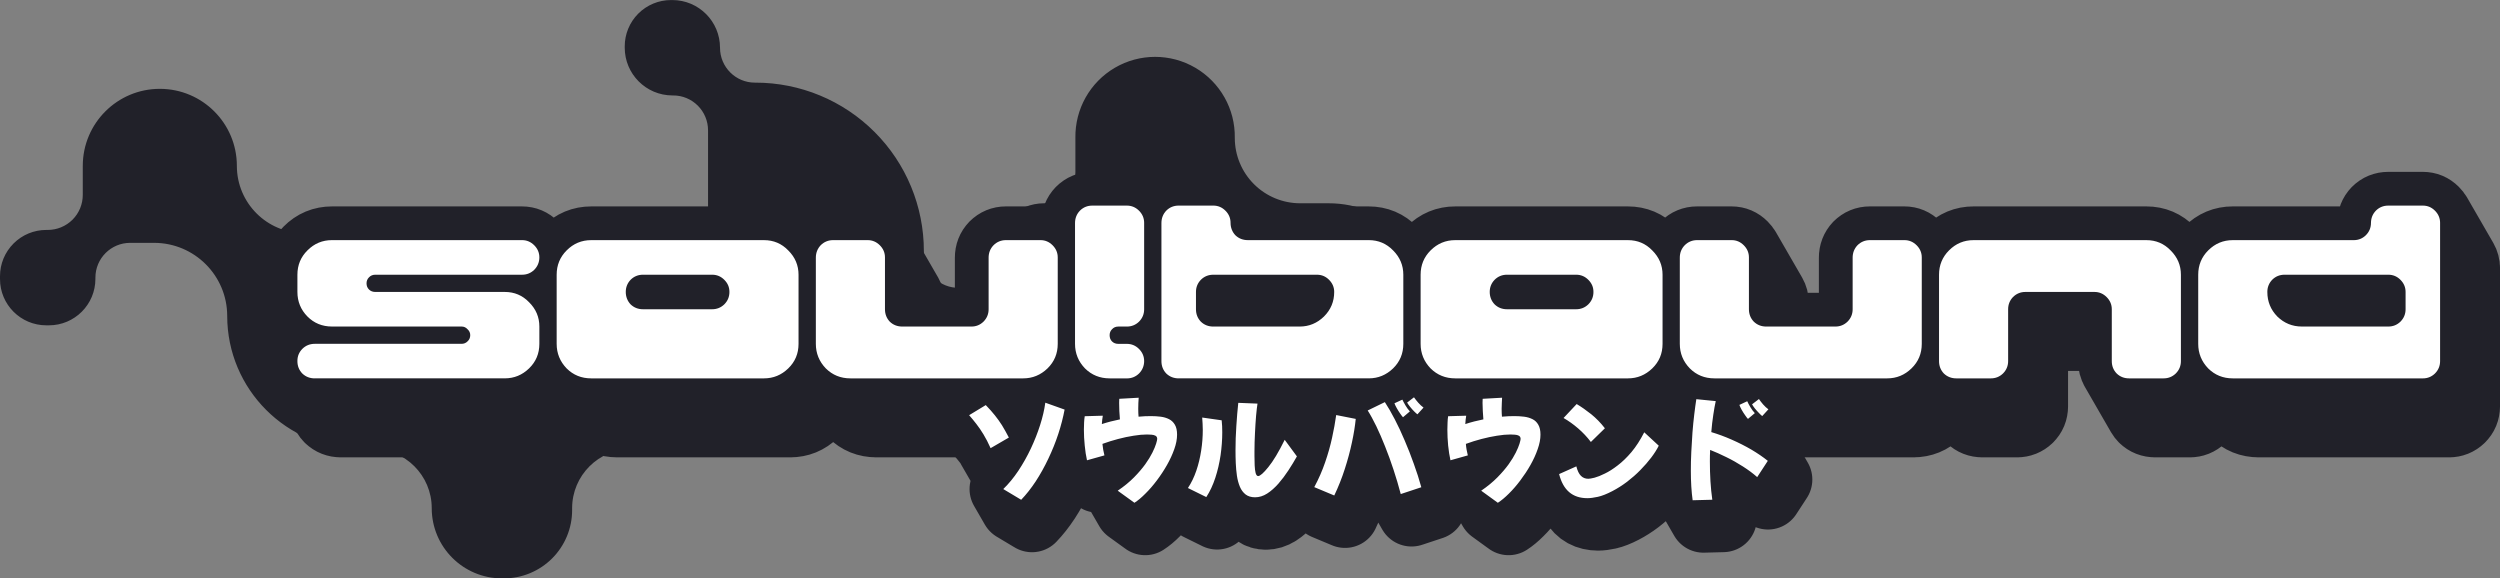
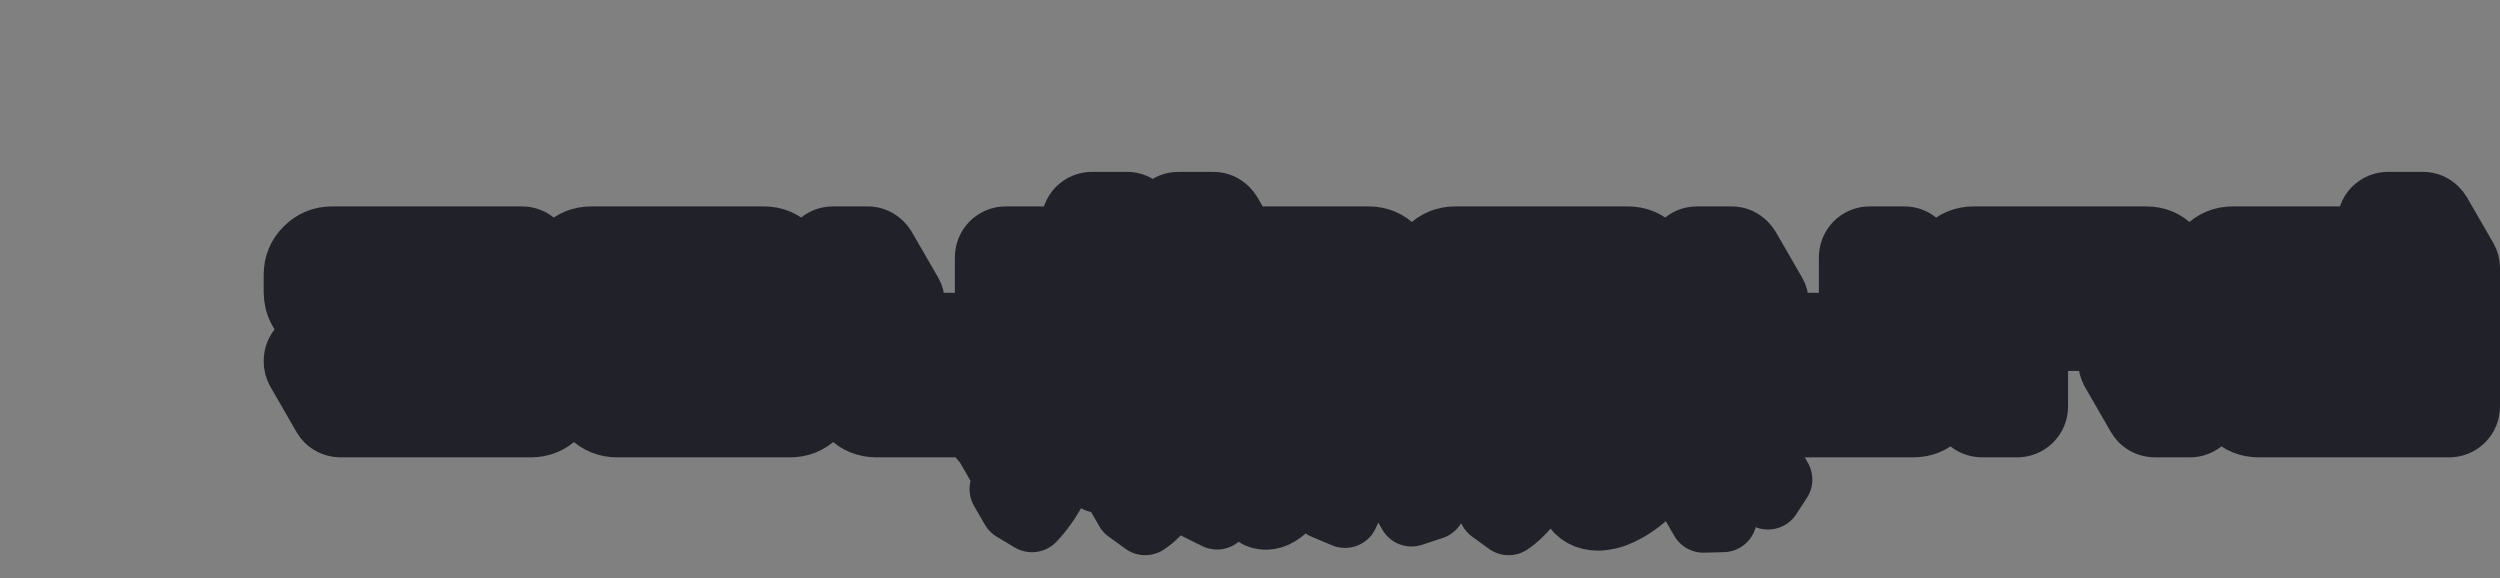
<svg xmlns="http://www.w3.org/2000/svg" id="Layer_2" data-name="Layer 2" viewBox="0 0 2042.05 472.43">
  <rect x="0" y="0" width="2042.05" height="472.43" fill="#808080" stroke="none" />
  <defs>
    <style>      .cls-1, .cls-2 {        fill: #212129;      }      .cls-1, .cls-3 {        stroke-width: 0px;      }      .cls-2 {        stroke: #212129;        stroke-linejoin: round;        stroke-width: 55.09px;      }      .cls-3 {        fill: #fff;      }    </style>
  </defs>
  <g id="Layer_1-2" data-name="Layer 1">
    <g id="DC3gMOCb4Wm739-63HCiC">
      <path class="cls-2" d="M412.31,309.06l21.38,36.97c7.67,0,14.29-2.68,19.85-8.14l-21.38-36.97c-5.57,5.41-12.18,8.14-19.85,8.14ZM432.16,300.92l21.38,36.97c5.57-5.46,8.4-12.13,8.4-20.06l-21.38-36.97c0,7.93-2.78,14.6-8.4,20.06ZM440.56,280.85l21.38,36.97v-14.13l-21.38-36.97v14.13ZM440.56,266.73l21.38,36.97c0-4.99-1.21-9.51-3.57-13.6l-21.38-36.97c2.36,4.1,3.57,8.61,3.57,13.6ZM300.28,235.06l21.38,37.03c-.63-1.05-.89-2.26-.89-3.68l-21.38-36.97c0,1.37.32,2.63.89,3.62ZM299.39,231.43l21.38,36.97c0-1.89.63-3.52,2-4.88l-21.38-36.97c-1.31,1.31-2,2.94-2,4.88ZM301.39,226.55l21.38,36.97c1.31-1.42,2.99-2.15,5.09-2.15l-21.38-36.97c-2.05,0-3.78.74-5.09,2.15ZM306.48,224.4l21.38,36.97h119.95l-21.38-36.97h-119.95ZM426.44,224.4l21.38,36.97c3.78,0,7.09-1.31,9.93-3.99l-21.38-36.97c-2.78,2.68-6.09,3.99-9.93,3.99ZM436.36,220.4l21.38,36.97c2.78-2.78,4.2-6.14,4.2-10.14l-21.38-36.97c0,3.94-1.42,7.35-4.2,10.14ZM440.56,210.27l21.38,36.97c0-2.47-.63-4.73-1.79-6.77l-21.38-37.03c1.21,2.1,1.79,4.36,1.79,6.83ZM246.56,252.6l21.38,36.97c1.21,2.1,2.73,4.1,4.57,5.93l-21.38-36.97c-1.84-1.84-3.31-3.83-4.57-5.93ZM251.13,258.53l21.38,36.97c5.41,5.46,12.08,8.19,20.06,8.19l-21.38-36.97c-7.93,0-14.65-2.73-20.06-8.19ZM271.19,266.73l21.38,36.97h105.83l-21.38-36.97h-105.83ZM377.01,266.73l21.38,36.97c1.89,0,3.52.74,4.88,2.21l-21.38-36.97c-1.31-1.47-2.94-2.21-4.88-2.21ZM381.9,268.93l21.38,36.97c.58.53,1,1.1,1.37,1.68l-21.38-36.97c-.32-.58-.79-1.16-1.37-1.68ZM244.82,302.28l21.32,36.97c.58,1,1.31,1.94,2.15,2.78l-21.38-36.97c-.84-.89-1.52-1.79-2.1-2.78ZM246.93,305.06l21.38,36.97c2.78,2.68,6.14,3.99,10.14,3.99l-21.38-36.97c-3.94,0-7.35-1.31-10.14-3.99ZM257.06,309.06l21.38,36.97h155.25l-21.38-36.97h-155.25ZM412.31,309.06c7.67,0,14.29-2.73,19.85-8.14,5.62-5.46,8.4-12.13,8.4-20.06v-14.13c0-4.99-1.21-9.51-3.57-13.6-1.26-2.21-2.89-4.31-4.83-6.25-5.41-5.62-12.03-8.4-19.85-8.4h-105.83c-2.05,0-3.78-.68-5.09-2-.42-.42-.79-.89-1.1-1.42-.58-1-.89-2.26-.89-3.62,0-1.94.68-3.57,2-4.88,1.31-1.42,3.05-2.15,5.09-2.15h119.95c3.83,0,7.14-1.31,9.93-3.99,2.78-2.78,4.2-6.2,4.2-10.14,0-2.47-.58-4.73-1.79-6.83-.63-1.1-1.42-2.1-2.42-3.1-2.78-2.78-6.09-4.2-9.93-4.2h-155.25c-7.83,0-14.5,2.78-20.06,8.4-5.46,5.41-8.19,12.03-8.19,19.85v14.08c0,5.2,1.21,9.93,3.62,14.13,1.26,2.1,2.73,4.1,4.57,5.93,5.41,5.46,12.13,8.19,20.06,8.19h105.83c1.94,0,3.57.74,4.88,2.21.58.53,1.05,1.1,1.37,1.68.58.95.84,2,.84,3.15,0,2.05-.74,3.78-2.21,5.09-1.31,1.31-2.94,2-4.88,2h-119.95c-3.94,0-7.35,1.37-10.14,4.15-2.68,2.78-3.99,6.09-3.99,9.93,0,2.73.63,5.2,1.89,7.35.58,1,1.26,1.89,2.1,2.78,2.78,2.68,6.2,3.99,10.14,3.99h155.25ZM624.06,309.06l21.38,36.97c7.62,0,14.23-2.68,19.8-8.14l-21.38-36.97c-5.57,5.41-12.18,8.14-19.8,8.14ZM643.86,300.92l21.38,36.97c5.57-5.46,8.4-12.13,8.4-20.06l-21.38-36.97c0,7.93-2.78,14.6-8.4,20.06ZM652.27,280.85l21.38,36.97v-56.46l-21.38-36.97v56.46ZM652.27,224.4l21.38,36.97c0-4.99-1.21-9.51-3.57-13.6l-21.38-36.97c2.36,4.1,3.57,8.61,3.57,13.6ZM458.37,295.03l21.38,36.97c1.16,2.1,2.68,4.04,4.46,5.88l-21.38-36.97c-1.79-1.84-3.26-3.78-4.46-5.88ZM462.83,300.92l21.38,36.97c5.41,5.46,12.08,8.14,20.06,8.14l-21.38-36.97c-7.93,0-14.65-2.73-20.06-8.14ZM482.89,309.06l21.38,36.97h141.17l-21.38-36.97h-141.17ZM624.06,309.06c7.62,0,14.23-2.73,19.8-8.14,5.62-5.46,8.4-12.13,8.4-20.06v-56.46c0-4.99-1.21-9.51-3.57-13.6-1.26-2.21-2.89-4.31-4.83-6.25-5.41-5.62-12.03-8.4-19.8-8.4h-141.17c-7.83,0-14.5,2.78-20.06,8.4-5.41,5.41-8.14,12.03-8.14,19.85v56.46c0,5.2,1.21,9.98,3.68,14.18,1.21,2.1,2.68,4.04,4.46,5.88,5.41,5.41,12.13,8.14,20.06,8.14h141.17ZM513.04,245.88l21.32,36.97c-1.21-2.15-1.84-4.62-1.84-7.41l-21.38-36.97c0,2.78.63,5.25,1.89,7.41ZM511.15,238.47l21.38,36.97c0-3.78,1.31-7.09,3.94-9.93l-21.38-36.97c-2.63,2.78-3.94,6.09-3.94,9.93ZM515.09,228.54l21.38,36.97c2.78-2.73,6.14-4.15,10.14-4.15l-21.38-36.97c-3.94,0-7.35,1.37-10.14,4.15ZM525.22,224.4l21.38,36.97h56.46l-21.38-36.97h-56.46ZM581.68,224.4l21.38,36.97c3.78,0,7.09,1.42,9.93,4.15l-21.38-36.97c-2.78-2.78-6.09-4.15-9.93-4.15ZM591.61,228.54l21.38,36.97c.95,1,1.79,2.05,2.42,3.15l-21.38-37.03c-.63-1.1-1.42-2.1-2.42-3.1ZM525.22,252.6c-3.94,0-7.35-1.31-10.14-3.99-.79-.84-1.47-1.79-2.05-2.73-1.26-2.15-1.89-4.62-1.89-7.41,0-3.83,1.31-7.14,3.94-9.93,2.78-2.78,6.2-4.15,10.14-4.15h56.46c3.83,0,7.14,1.37,9.93,4.15,1,1,1.79,2,2.42,3.1,1.21,2.1,1.79,4.36,1.79,6.83,0,3.99-1.42,7.35-4.2,10.14-2.78,2.68-6.09,3.99-9.93,3.99h-56.46ZM835.77,309.06l21.38,36.97c7.62,0,14.23-2.68,19.85-8.14l-21.38-36.97c-5.62,5.41-12.24,8.14-19.85,8.14ZM855.62,300.92l21.38,36.97c5.57-5.46,8.35-12.13,8.35-20.06l-21.38-36.97c0,7.93-2.78,14.6-8.35,20.06ZM863.97,280.85l21.38,36.97v-70.59l-21.38-36.97v70.59ZM863.97,210.27l21.38,36.97c0-2.47-.63-4.73-1.79-6.77l-21.38-37.03c1.21,2.1,1.79,4.36,1.79,6.83ZM724.74,260l21.38,36.97c-1.26-2.21-1.89-4.67-1.89-7.41l-21.38-36.97c0,2.73.63,5.2,1.89,7.41ZM722.85,252.6l21.38,36.97v-42.33l-21.38-36.97v42.33ZM722.85,210.27l21.38,36.97c0-2.47-.63-4.73-1.79-6.77l-21.38-37.03c1.21,2.1,1.79,4.36,1.79,6.83ZM670.07,295.03l21.38,36.97c1.16,2.1,2.68,4.04,4.46,5.88l-21.38-36.97c-1.79-1.84-3.26-3.78-4.46-5.88ZM674.53,300.92l21.38,36.97c5.46,5.46,12.13,8.14,20.06,8.14l-21.38-36.97c-7.93,0-14.6-2.73-20.06-8.14ZM694.6,309.06l21.38,36.97h141.17l-21.38-36.97h-141.17ZM835.77,309.06c7.62,0,14.23-2.73,19.85-8.14,5.57-5.46,8.35-12.13,8.35-20.06v-70.59c0-2.47-.58-4.73-1.79-6.83-.63-1.1-1.42-2.1-2.42-3.1-2.78-2.78-6.04-4.2-9.87-4.2h-28.26c-3.94,0-7.35,1.42-10.14,4.2-2.68,2.78-3.99,6.2-3.99,10.14v42.12c0,3.94-1.42,7.35-4.2,10.14-2.78,2.68-6.04,3.99-9.87,3.99h-56.46c-3.99,0-7.41-1.31-10.19-3.99-.79-.84-1.47-1.79-2.05-2.73-1.26-2.21-1.89-4.67-1.89-7.41v-42.33c0-2.47-.58-4.73-1.79-6.83-.63-1.1-1.42-2.1-2.42-3.1-2.78-2.78-6.09-4.2-9.93-4.2h-28.2c-3.99,0-7.41,1.42-10.19,4.2-2.63,2.78-3.94,6.2-3.94,10.14v70.38c0,5.2,1.21,9.98,3.68,14.18,1.21,2.1,2.68,4.04,4.46,5.88,5.46,5.41,12.13,8.14,20.06,8.14h141.17ZM920.43,309.06l21.38,36.97c3.78,0,7.09-1.31,9.93-3.99l-21.38-36.97c-2.78,2.68-6.09,3.99-9.93,3.99ZM930.35,305.06l21.38,36.97c2.78-2.73,4.2-6.14,4.2-10.14l-21.38-36.97c0,3.99-1.42,7.35-4.2,10.14ZM934.56,294.93l21.38,36.97c0-2.47-.63-4.73-1.79-6.77l-21.38-37.03c1.21,2.1,1.79,4.36,1.79,6.83ZM907.3,277.55l21.32,36.97c-.63-1.1-.89-2.36-.89-3.78l-21.38-36.97c0,1.42.32,2.68.95,3.78ZM906.35,273.76l21.38,36.97c0-1.89.63-3.47,1.94-4.83l-21.38-36.97c-1.31,1.31-1.94,2.94-1.94,4.83ZM908.3,268.93l21.38,36.97c1.31-1.47,2.99-2.21,5.09-2.21l-21.38-36.97c-2.05,0-3.78.74-5.09,2.21ZM913.39,266.73l21.38,36.97h7.04l-21.38-36.97h-7.04ZM920.43,266.73l21.38,36.97c3.78,0,7.09-1.31,9.93-3.99l-21.38-36.97c-2.78,2.68-6.09,3.99-9.93,3.99ZM930.35,262.73l21.38,36.97c2.78-2.78,4.2-6.14,4.2-10.14l-21.38-36.97c0,3.94-1.42,7.35-4.2,10.14ZM934.56,252.6l21.38,36.97v-70.59l-21.38-36.97v70.59ZM934.56,182.01l21.38,36.97c0-2.47-.63-4.73-1.79-6.77l-21.38-37.03c1.21,2.1,1.79,4.36,1.79,6.83ZM881.77,295.03l21.38,36.97c1.16,2.1,2.68,4.04,4.46,5.88l-21.38-36.97c-1.79-1.84-3.26-3.78-4.46-5.88ZM886.24,300.92l21.38,36.97c5.46,5.46,12.13,8.14,20.11,8.14l-21.38-36.97c-7.93,0-14.65-2.73-20.11-8.14ZM906.35,309.06l21.38,36.97h14.08l-21.38-36.97h-14.08ZM920.43,309.06c3.83,0,7.14-1.31,9.93-3.99,2.78-2.78,4.2-6.14,4.2-10.14,0-2.47-.58-4.73-1.79-6.83-.63-1.1-1.42-2.1-2.42-3.1-2.78-2.78-6.09-4.15-9.93-4.15h-7.04c-2.05,0-3.78-.68-5.09-2-.42-.42-.74-.84-1-1.31-.63-1.1-.95-2.36-.95-3.78,0-1.89.63-3.52,1.94-4.83,1.31-1.47,3.05-2.21,5.09-2.21h7.04c3.83,0,7.14-1.31,9.93-3.99,2.78-2.78,4.2-6.2,4.2-10.14v-70.59c0-2.47-.58-4.73-1.79-6.83-.63-1.1-1.42-2.1-2.42-3.1-2.78-2.78-6.09-4.15-9.93-4.15h-28.2c-3.99,0-7.35,1.37-10.14,4.15-2.68,2.78-3.99,6.2-3.99,10.14v98.63c0,5.2,1.21,9.98,3.68,14.18,1.21,2.1,2.68,4.04,4.46,5.88,5.46,5.41,12.18,8.14,20.11,8.14h14.08ZM1118.06,309.06l21.38,36.97c7.62,0,14.23-2.68,19.85-8.14l-21.38-36.97c-5.62,5.41-12.24,8.14-19.85,8.14ZM1137.91,300.92l21.38,36.97c5.57-5.46,8.35-12.13,8.35-20.06l-21.38-36.97c0,7.93-2.78,14.6-8.35,20.06ZM1146.26,280.85l21.38,36.97v-56.46l-21.38-36.97v56.46ZM1146.26,224.4l21.38,36.97c0-4.99-1.21-9.56-3.57-13.65l-21.38-36.97c2.36,4.1,3.57,8.67,3.57,13.65ZM1007.03,189.42l21.32,36.97c-1.21-2.15-1.84-4.62-1.84-7.41l-21.38-36.97c0,2.78.63,5.25,1.89,7.41ZM1005.14,182.01l21.38,36.97c0-2.47-.63-4.73-1.79-6.77l-21.38-37.03c1.21,2.1,1.79,4.36,1.79,6.83ZM950.57,302.33l21.32,36.97c.58,1,1.26,1.89,2.1,2.73l-21.38-36.97c-.79-.84-1.47-1.79-2.05-2.73ZM952.62,305.06l21.38,36.97c2.78,2.68,6.2,3.99,10.19,3.99l-21.38-36.97c-3.99,0-7.41-1.31-10.19-3.99ZM962.81,309.06l21.38,36.97h155.25l-21.38-36.97h-155.25ZM1118.06,309.06c7.62,0,14.23-2.73,19.85-8.14,5.57-5.46,8.35-12.13,8.35-20.06v-56.46c0-4.99-1.21-9.56-3.57-13.65-1.26-2.21-2.84-4.25-4.78-6.2-5.46-5.62-12.08-8.4-19.85-8.4h-98.79c-3.99,0-7.41-1.31-10.19-3.99-.79-.84-1.47-1.79-2.05-2.73-1.26-2.15-1.89-4.62-1.89-7.41,0-2.47-.58-4.73-1.79-6.83-.63-1.1-1.42-2.1-2.42-3.1-2.78-2.78-6.09-4.15-9.93-4.15h-28.2c-3.99,0-7.41,1.37-10.19,4.15-2.63,2.78-3.94,6.2-3.94,10.14v112.71c0,2.78.63,5.25,1.89,7.41.58.95,1.26,1.89,2.05,2.73,2.78,2.68,6.2,3.99,10.19,3.99h155.25ZM978.78,259.95l21.32,36.97c-1.26-2.21-1.84-4.62-1.84-7.35l-21.38-36.97c0,2.73.63,5.15,1.89,7.35ZM976.89,252.6l21.38,36.97v-14.13l-21.38-36.97v14.13ZM976.89,238.47l21.38,36.97c0-3.78,1.31-7.09,3.99-9.93l-21.38-36.97c-2.68,2.78-3.99,6.09-3.99,9.93ZM980.88,228.54l21.38,36.97c2.78-2.73,6.14-4.15,10.14-4.15l-21.38-36.97c-3.94,0-7.35,1.37-10.14,4.15ZM991.01,224.4l21.38,36.97h84.71l-21.38-36.97h-84.71ZM1075.73,224.4l21.38,36.97c3.78,0,7.09,1.42,9.87,4.15l-21.38-36.97c-2.78-2.78-6.04-4.15-9.87-4.15ZM1085.6,228.54l21.38,36.97c.95,1,1.79,2.05,2.42,3.15l-21.38-37.03c-.63-1.1-1.42-2.1-2.42-3.1ZM991.01,266.73c-3.94,0-7.35-1.31-10.14-3.99-.84-.89-1.52-1.84-2.1-2.78-1.26-2.21-1.89-4.62-1.89-7.35v-14.13c0-3.83,1.31-7.14,3.99-9.93,2.78-2.78,6.2-4.15,10.14-4.15h84.71c3.83,0,7.09,1.37,9.87,4.15,1,1,1.79,2,2.42,3.1,1.21,2.1,1.79,4.36,1.79,6.83,0,7.83-2.78,14.5-8.35,20.06-5.62,5.46-12.24,8.19-19.85,8.19h-70.59ZM1329.76,309.06l21.38,36.97c7.62,0,14.23-2.68,19.85-8.14l-21.38-36.97c-5.62,5.41-12.24,8.14-19.85,8.14ZM1349.61,300.92l21.38,36.97c5.57-5.46,8.4-12.13,8.4-20.06l-21.38-36.97c0,7.93-2.78,14.6-8.4,20.06ZM1358.01,280.85l21.38,36.97v-56.46l-21.38-36.97v56.46ZM1358.01,224.4l21.38,36.97c0-4.99-1.21-9.51-3.57-13.6l-21.38-36.97c2.36,4.1,3.57,8.61,3.57,13.6ZM1164.06,295.03l21.38,36.97c1.16,2.1,2.68,4.04,4.46,5.88l-21.38-36.97c-1.79-1.84-3.26-3.78-4.46-5.88ZM1168.53,300.92l21.38,36.97c5.46,5.46,12.13,8.14,20.11,8.14l-21.38-36.97c-7.93,0-14.65-2.73-20.11-8.14ZM1188.64,309.06l21.38,36.97h141.12l-21.38-36.97h-141.12ZM1329.76,309.06c7.62,0,14.23-2.73,19.85-8.14,5.62-5.46,8.4-12.13,8.4-20.06v-56.46c0-4.99-1.21-9.51-3.57-13.6-1.26-2.21-2.89-4.31-4.83-6.25-5.41-5.62-12.03-8.4-19.85-8.4h-141.12c-7.83,0-14.5,2.78-20.11,8.4-5.41,5.41-8.14,12.03-8.14,19.85v56.46c0,5.2,1.21,9.98,3.68,14.18,1.21,2.1,2.68,4.04,4.46,5.88,5.46,5.41,12.18,8.14,20.11,8.14h141.12ZM1218.73,245.82l21.32,36.97c-1.26-2.15-1.84-4.62-1.84-7.35l-21.38-36.97c0,2.73.63,5.2,1.89,7.35ZM1216.84,238.47l21.38,36.97c0-3.78,1.31-7.09,3.99-9.93l-21.38-36.97c-2.68,2.78-3.99,6.09-3.99,9.93ZM1220.84,228.54l21.38,36.97c2.73-2.73,6.14-4.15,10.14-4.15l-21.38-36.97c-3.99,0-7.35,1.37-10.14,4.15ZM1230.97,224.4l21.38,36.97h56.46l-21.38-36.97h-56.46ZM1287.43,224.4l21.38,36.97c3.78,0,7.09,1.42,9.93,4.15l-21.38-36.97c-2.78-2.78-6.09-4.15-9.93-4.15ZM1297.36,228.54l21.38,36.97c.95,1,1.79,2.05,2.42,3.15l-21.38-37.03c-.63-1.1-1.42-2.1-2.42-3.1ZM1230.97,252.6c-3.99,0-7.35-1.31-10.14-3.99-.84-.89-1.52-1.79-2.1-2.78-1.26-2.15-1.89-4.62-1.89-7.35,0-3.83,1.31-7.14,3.99-9.93,2.78-2.78,6.14-4.15,10.14-4.15h56.46c3.83,0,7.14,1.37,9.93,4.15,1,1,1.79,2,2.42,3.1,1.21,2.1,1.79,4.36,1.79,6.83,0,3.99-1.42,7.35-4.2,10.14-2.78,2.68-6.09,3.99-9.93,3.99h-56.46ZM1541.46,309.06l21.38,36.97c7.67,0,14.29-2.68,19.85-8.14l-21.38-36.97c-5.57,5.41-12.18,8.14-19.85,8.14ZM1561.32,300.92l21.38,36.97c5.57-5.46,8.4-12.13,8.4-20.06l-21.38-36.97c0,7.93-2.78,14.6-8.4,20.06ZM1569.72,280.85l21.38,36.97v-70.59l-21.38-36.97v70.59ZM1569.72,210.27l21.38,36.97c0-2.47-.63-4.73-1.79-6.77l-21.38-37.03c1.21,2.1,1.79,4.36,1.79,6.83ZM1430.44,259.95l21.32,36.97c-1.26-2.21-1.84-4.62-1.84-7.35l-21.38-36.97c0,2.73.63,5.15,1.89,7.35ZM1428.55,252.6l21.38,36.97v-42.33l-21.38-36.97v42.33ZM1428.55,210.27l21.38,36.97c0-2.47-.63-4.73-1.79-6.77l-21.38-37.03c1.21,2.1,1.79,4.36,1.79,6.83ZM1375.77,294.98l21.32,36.97c1.21,2.1,2.73,4.1,4.57,5.93l-21.38-36.97c-1.84-1.84-3.31-3.83-4.52-5.93ZM1380.28,300.92l21.38,36.97c5.41,5.46,12.08,8.14,20.06,8.14l-21.38-36.97c-7.93,0-14.65-2.73-20.06-8.14ZM1400.35,309.06l21.38,36.97h141.12l-21.38-36.97h-141.12ZM1541.46,309.06c7.67,0,14.29-2.73,19.85-8.14,5.62-5.46,8.4-12.13,8.4-20.06v-70.59c0-2.47-.58-4.73-1.79-6.83-.63-1.1-1.42-2.1-2.42-3.1-2.78-2.78-6.09-4.2-9.93-4.2h-28.2c-3.99,0-7.41,1.42-10.19,4.2-2.63,2.78-3.94,6.2-3.94,10.14v42.12c0,3.94-1.42,7.35-4.2,10.14-2.78,2.68-6.09,3.99-9.93,3.99h-56.46c-3.94,0-7.35-1.31-10.14-3.99-.84-.89-1.52-1.84-2.1-2.78-1.26-2.21-1.89-4.62-1.89-7.35v-42.33c0-2.47-.58-4.73-1.79-6.83-.63-1.1-1.42-2.1-2.42-3.1-2.78-2.78-6.04-4.2-9.87-4.2h-28.26c-3.94,0-7.35,1.42-10.14,4.2-2.68,2.78-3.99,6.2-3.99,10.14v70.38c0,5.2,1.21,9.93,3.68,14.13,1.21,2.1,2.73,4.1,4.52,5.93,5.41,5.41,12.13,8.14,20.06,8.14h141.12ZM1626.18,309.06l21.38,36.97c3.78,0,7.09-1.31,9.93-3.99l-21.38-36.97c-2.78,2.68-6.09,3.99-9.93,3.99ZM1636.1,305.06l21.38,36.97c2.78-2.73,4.2-6.14,4.2-10.14l-21.38-36.97c0,3.99-1.42,7.35-4.2,10.14ZM1640.3,294.93l21.38,36.97v-42.33l-21.38-36.97v42.33ZM1640.3,252.6l21.38,36.97c0-3.78,1.31-7.09,3.94-9.93l-21.38-36.97c-2.63,2.78-3.94,6.09-3.94,9.93ZM1644.24,242.67l21.38,36.97c2.78-2.78,6.14-4.2,10.14-4.2l-21.38-36.97c-3.94,0-7.35,1.42-10.14,4.2ZM1654.38,238.47l21.38,36.97h56.46l-21.38-36.97h-56.46ZM1710.84,238.47l21.38,36.97c3.78,0,7.09,1.42,9.93,4.2l-21.38-36.97c-2.78-2.78-6.09-4.2-9.93-4.2ZM1720.76,242.67l21.38,36.97c.95,1,1.79,2.05,2.42,3.15l-21.38-37.03c-.63-1.1-1.42-2.1-2.42-3.1ZM1726.85,302.28l21.32,36.97c.58,1,1.31,1.94,2.15,2.78l-21.38-36.97c-.84-.89-1.52-1.79-2.1-2.78ZM1728.96,305.06l21.38,36.97c2.73,2.68,6.14,3.99,10.14,3.99l-21.38-36.97c-3.99,0-7.35-1.31-10.14-3.99ZM1739.09,309.06l21.38,36.97h28.2l-21.38-36.97h-28.2ZM1767.29,309.06l21.38,36.97c3.78,0,7.09-1.31,9.93-3.99l-21.38-36.97c-2.78,2.68-6.09,3.99-9.93,3.99ZM1777.22,305.06l21.38,36.97c2.78-2.73,4.2-6.14,4.2-10.14l-21.38-36.97c0,3.99-1.42,7.35-4.2,10.14ZM1781.42,294.93l21.38,36.97v-70.53l-21.38-36.97v70.53ZM1781.42,224.4l21.38,36.97c0-4.99-1.21-9.51-3.57-13.6l-21.38-36.97c2.36,4.1,3.57,8.61,3.57,13.6ZM1585.74,302.33l21.32,36.97c.58,1,1.26,1.89,2.1,2.73l-21.38-36.97c-.79-.84-1.47-1.79-2.05-2.73ZM1587.78,305.06l21.38,36.97c2.78,2.68,6.14,3.99,10.14,3.99l-21.38-36.97c-3.94,0-7.35-1.31-10.14-3.99ZM1597.92,309.06l21.38,36.97h28.26l-21.38-36.97h-28.26ZM1626.18,309.06c3.83,0,7.14-1.31,9.93-3.99,2.78-2.78,4.2-6.14,4.2-10.14v-42.33c0-3.83,1.31-7.14,3.94-9.93,2.78-2.78,6.2-4.2,10.14-4.2h56.46c3.83,0,7.14,1.42,9.93,4.2,1,1,1.79,2,2.42,3.1,1.21,2.1,1.79,4.36,1.79,6.83v42.33c0,2.73.63,5.2,1.89,7.35.58,1,1.26,1.89,2.1,2.78,2.78,2.68,6.14,3.99,10.14,3.99h28.2c3.83,0,7.14-1.31,9.93-3.99,2.78-2.78,4.2-6.14,4.2-10.14v-70.53c0-4.99-1.21-9.51-3.57-13.6-1.26-2.21-2.89-4.31-4.83-6.25-5.41-5.62-12.03-8.4-19.8-8.4h-141.17c-7.83,0-14.5,2.78-20.06,8.4-5.41,5.41-8.14,12.03-8.14,19.85v70.53c0,2.78.63,5.25,1.89,7.41.58.95,1.26,1.89,2.05,2.73,2.78,2.68,6.2,3.99,10.14,3.99h28.26ZM1979.05,309.06l21.38,36.97c3.78,0,7.09-1.31,9.87-3.99l-21.38-36.97c-2.78,2.68-6.04,3.99-9.87,3.99ZM1988.92,305.06l21.38,36.97c2.78-2.73,4.2-6.14,4.2-10.14l-21.38-36.97c0,3.99-1.42,7.35-4.2,10.14ZM1993.13,294.93l21.38,36.97v-112.92l-21.38-36.97v112.92ZM1993.13,182.01l21.38,36.97c0-2.47-.63-4.73-1.79-6.77l-21.38-37.03c1.21,2.1,1.79,4.36,1.79,6.83ZM1936.67,182.22l21.38,36.97v-.21l-21.38-36.97v.21ZM1799.23,295.03l21.38,36.97c1.16,2.1,2.68,4.04,4.46,5.88l-21.38-36.97c-1.79-1.84-3.26-3.78-4.46-5.88ZM1803.69,300.92l21.38,36.97c5.46,5.46,12.13,8.14,20.06,8.14l-21.38-36.97c-7.93,0-14.6-2.73-20.06-8.14ZM1823.75,309.06l21.38,36.97h155.3l-21.38-36.97h-155.3ZM1979.05,309.06c3.83,0,7.09-1.31,9.87-3.99,2.78-2.78,4.2-6.14,4.2-10.14v-112.92c0-2.47-.58-4.73-1.79-6.83-.63-1.1-1.42-2.1-2.42-3.1-2.78-2.78-6.04-4.15-9.87-4.15h-28.26c-3.94,0-7.35,1.37-10.14,4.15-2.68,2.78-3.99,6.2-3.99,10.14v-.21c0,3.99-1.42,7.35-4.2,10.14-2.78,2.68-6.04,3.99-9.87,3.99h-98.84c-7.77,0-14.44,2.78-20.06,8.4-5.41,5.41-8.14,12.03-8.14,19.85v56.46c0,5.2,1.21,9.98,3.68,14.18,1.21,2.1,2.68,4.04,4.46,5.88,5.46,5.41,12.13,8.14,20.06,8.14h155.3ZM1855.68,252.65l21.32,37.03c-2.42-4.25-3.62-8.98-3.62-14.23l-21.38-36.97c0,5.25,1.21,9.98,3.68,14.18ZM1852.01,238.47l21.38,36.97c0-3.78,1.31-7.09,3.94-9.93l-21.38-36.97c-2.63,2.78-3.94,6.09-3.94,9.93ZM1855.95,228.54l21.38,36.97c2.78-2.73,6.2-4.15,10.19-4.15l-21.38-36.97c-3.99,0-7.41,1.37-10.19,4.15ZM1866.13,224.4l21.38,36.97h84.66l-21.38-36.97h-84.66ZM1950.8,224.4l21.38,36.97c3.78,0,7.09,1.42,9.93,4.15l-21.38-36.97c-2.78-2.78-6.09-4.15-9.93-4.15ZM1960.72,228.54l21.38,36.97c.95,1,1.79,2.05,2.42,3.15l-21.38-37.03c-.63-1.1-1.42-2.1-2.42-3.1ZM1880.21,266.73c-7.77,0-14.44-2.73-20.06-8.19-1.79-1.84-3.26-3.78-4.46-5.88-2.47-4.2-3.68-8.93-3.68-14.18,0-3.83,1.31-7.14,3.94-9.93,2.78-2.78,6.2-4.15,10.19-4.15h84.66c3.83,0,7.14,1.37,9.93,4.15,1,1,1.79,2,2.42,3.1,1.21,2.1,1.79,4.36,1.79,6.83v14.13c0,3.94-1.42,7.35-4.2,10.14-2.78,2.68-6.09,3.99-9.93,3.99h-70.59Z" />
    </g>
    <g id="HFbOYphWcUUmJa67jEwHf">
      <g id="Layer_2-2" data-name="Layer 2-2">
-         <path class="cls-1" d="M1173.47,254.24h0c-.02,23.4-9.33,45.83-25.88,62.38-16.57,16.53-39.02,25.82-62.41,25.8h-50.12c-7.85,0-15.36,3.13-20.9,8.68s-8.63,13.09-8.59,20.93h0c0,21.47-17.4,38.87-38.87,38.87h-1.17c-10.09-.02-19.75-4.05-26.84-11.22-7.09-7.16-11.05-16.86-10.96-26.95v-1.85c0-10.03,3.98-19.64,11.07-26.73,7.09-7.09,16.7-11.07,26.73-11.07h1.17c16.75,0,30.32-13.57,30.32-30.32v-43.29c.02-21.71-8.61-42.52-23.95-57.86-15.36-15.34-36.17-23.95-57.88-23.93-6.76.02-13.22,2.7-17.97,7.5-4.76,4.79-7.4,11.27-7.37,18.03v.78c0,10.59-4.2,20.73-11.68,28.21-7.48,7.48-17.62,11.68-28.21,11.68h-.96c-15.03,0-27.21,12.18-27.21,27.21v2.85c0,21.51-17.44,38.96-38.96,38.96s-38.94-17.45-38.94-38.96c0-16.6-13.44-30.04-30.04-30.06h-65.54c-15.95,0-31.24,6.33-42.53,17.62s-17.6,26.58-17.6,42.53v2.59c0,33.22-26.93,60.15-60.15,60.15h-12.36c-26.71,0-48.35,21.64-48.35,48.35v1.57c0,14.79-5.87,28.95-16.32,39.41-10.46,10.46-24.62,16.33-39.41,16.33h-1.57c-31.69,0-57.38-25.69-57.38-57.38,0-26.71-21.64-48.35-48.35-48.35h-9.99c-60.04,0-108.72-48.68-108.72-108.72h0c-.06-32.93-26.78-59.6-59.71-59.62h-19.55c-15.68,0-28.39,12.72-28.39,28.39v1.02c-.02,20.97-16.99,37.94-37.96,37.96h-2.17c-20.88-.02-37.8-16.94-37.8-37.81v-2.33c0-10.03,3.98-19.64,11.09-26.73,7.09-7.09,16.7-11.07,26.73-11.05h1.17c7.59,0,14.88-3.02,20.25-8.38,5.37-5.37,8.37-12.66,8.37-20.25v-23.69c0-34.76,28.17-62.93,62.93-62.93h0c34.76,0,62.93,28.17,62.93,62.93,0,30.3,24.56,54.86,54.86,54.86h0c30.19,0,59.14,11.98,80.48,33.32,21.34,21.34,33.32,50.29,33.32,80.48v5.76c.52,26.12,21.84,47.03,47.98,47.03s47.44-20.92,47.96-47.03v-13.16c0-15.95,6.33-31.24,17.6-42.53,11.29-11.27,26.58-17.6,42.53-17.6h0c33.22-.02,60.14-26.93,60.14-60.15v-70.04c0-7.57-3.02-14.84-8.38-20.17-5.37-5.35-12.64-8.35-20.21-8.31h-.52c-21.53-.04-38.96-17.53-38.94-39.05v-.98c-.02-10.03,3.94-19.68,11.03-26.78,7.09-7.11,16.73-11.11,26.76-11.11h1.17c21.49.06,38.87,17.47,38.87,38.96,0,15.75,12.75,28.5,28.5,28.5h.48c36.48,0,71.46,14.49,97.25,40.29,25.8,25.78,40.28,60.77,40.28,97.25v1.96c.02,7.53,3.05,14.77,8.44,20.05s12.66,8.18,20.19,8.05h2.39c14.55-.02,26.34-11.81,26.36-26.36v-1.85c-.02-10.83,4.29-21.23,11.94-28.89,7.66-7.66,18.06-11.96,28.89-11.96h.22c13.99,0,25.34-11.35,25.34-25.34v-28.04c-.39-23.53,11.92-45.42,32.22-57.3,20.32-11.88,45.44-11.88,65.76,0,20.3,11.88,32.61,33.78,32.22,57.3,0,14.16,5.63,27.73,15.64,37.74,10.01,10.01,23.58,15.64,37.74,15.64h23.23c23.41-.02,45.87,9.27,62.43,25.82,16.55,16.55,25.86,39,25.86,62.41Z" />
-       </g>
+         </g>
    </g>
    <g id="Iu-hG6FnlXIrcaufO_dom" data-name="Iu-hG6FnlXIrcaufO dom">
-       <path class="cls-2" d="M845.96,393.27l8.82,15.28c3.73-5.72,7.2-11.92,10.35-18.59l-8.82-15.28c-3.15,6.67-6.62,12.87-10.35,18.59ZM856.3,374.68l8.82,15.28c3.15-6.62,5.88-13.34,8.14-20.22l-8.82-15.28c-2.26,6.88-4.99,13.6-8.14,20.22ZM864.44,354.46l8.82,15.28c2.26-6.88,3.94-13.5,5.15-19.9l-8.82-15.28c-1.21,6.41-2.89,13.02-5.15,19.9ZM819.49,399.47l8.82,15.28,14.65,8.77-8.82-15.28-14.65-8.77ZM834.14,408.24l8.82,15.28c4.1-4.25,8.04-9.24,11.82-14.97l-8.82-15.28c-3.78,5.72-7.72,10.71-11.82,14.97ZM845.96,393.27c3.73-5.72,7.2-11.92,10.35-18.59,3.15-6.62,5.88-13.34,8.14-20.22,2.26-6.88,3.94-13.5,5.15-19.9l-15.76-5.62c-.79,5.78-2.21,11.87-4.25,18.28-2.05,6.41-4.57,12.81-7.56,19.17-2.99,6.35-6.41,12.39-10.19,18.12-3.83,5.72-7.93,10.71-12.34,14.97l14.65,8.77c4.1-4.25,8.04-9.24,11.82-14.97ZM824.06,357.4l8.82,15.28c-1.31-2.57-2.63-4.94-3.83-7.04l-8.82-15.28c1.21,2.1,2.52,4.46,3.83,7.04ZM791.6,339.12l8.82,15.28c2,2.26,3.94,4.62,5.88,7.14l-8.82-15.28c-1.94-2.52-3.89-4.88-5.88-7.14ZM797.48,346.27l8.82,15.28c1.94,2.47,3.89,5.3,5.83,8.51l-8.82-15.28c-1.94-3.2-3.89-6.04-5.83-8.51ZM803.31,354.78l8.82,15.28c.32.53.68,1.1,1,1.68l-8.82-15.28c-.32-.58-.68-1.16-1-1.68ZM809.14,366.07l8.82,15.28,14.92-8.67-8.82-15.28-14.92,8.67ZM824.06,357.4c-1.31-2.57-2.63-4.94-3.83-7.04-.63-1.05-1.21-2.05-1.79-2.99-1.79-2.84-3.73-5.51-5.78-8.09-2.05-2.57-4.52-5.36-7.46-8.4l-13.6,8.25c2,2.26,3.94,4.62,5.88,7.14,1.94,2.47,3.89,5.3,5.83,8.51.32.53.68,1.1,1,1.68,1.63,2.84,3.26,6.04,4.83,9.61l14.92-8.67ZM902.1,371.95l8.82,15.28c-.37-1.52-.74-3.1-1-4.67l-8.82-15.28c.26,1.58.63,3.15,1,4.67ZM901.1,367.27l8.82,15.28c-.26-1.52-.47-3.1-.63-4.73l-8.82-15.28c.16,1.63.37,3.2.63,4.73ZM900.47,362.55l8.82,15.28c4.15-1.52,8.4-2.84,12.76-3.99l-8.82-15.28c-4.36,1.16-8.61,2.47-12.76,3.99ZM913.23,358.56l8.82,15.28c4.36-1.16,8.61-2.05,12.71-2.68l-8.82-15.28c-4.1.63-8.35,1.52-12.71,2.68ZM925.94,355.88l8.82,15.28c4.04-.68,7.72-1,10.92-1l-8.82-15.28c-3.2,0-6.88.32-10.92,1ZM936.87,354.88l8.82,15.28c1.1,0,2.31.05,3.62.16l-8.82-15.28c-1.31-.11-2.52-.16-3.62-.16ZM940.49,355.04l8.82,15.28c1.26.05,2.36.37,3.31.84l-8.82-15.28c-.95-.47-2.05-.79-3.31-.84ZM943.8,355.88l8.82,15.28c.47.26.79.58,1.05,1l-8.82-15.28c-.26-.42-.58-.74-1.05-1ZM912.97,400.78l8.82,15.28,13.65,9.87-8.82-15.28-13.65-9.87ZM926.62,410.66l8.82,15.28c2.78-1.79,5.78-4.25,8.93-7.46l-8.82-15.28c-3.15,3.2-6.14,5.67-8.93,7.46ZM935.55,403.2l8.82,15.28c3.2-3.15,6.3-6.72,9.35-10.77l-8.82-15.28c-3.05,4.04-6.14,7.62-9.35,10.77ZM944.9,392.43l8.82,15.28c3.05-4.04,5.83-8.25,8.3-12.6l-8.82-15.28c-2.47,4.36-5.25,8.56-8.3,12.6ZM953.2,379.83l8.82,15.28c2.47-4.36,4.46-8.72,5.99-13.02l-8.82-15.28c-1.52,4.31-3.52,8.67-5.99,13.02ZM959.19,366.8l8.82,15.28c1.52-4.25,2.26-8.19,2.26-11.82l-8.82-15.28c0,3.62-.74,7.56-2.26,11.82ZM961.44,354.99l8.82,15.28c0-3.36-.58-6.04-1.79-8.09l-8.82-15.28c1.21,2.05,1.79,4.73,1.79,8.09ZM929.99,340.33l8.82,15.28c-.16-1.84-.26-3.99-.26-6.46l-8.82-15.28c0,2.47.11,4.62.26,6.46ZM929.72,333.87l8.82,15.28c0-1.63.05-3.2.11-4.78l-8.82-15.28c-.05,1.58-.11,3.15-.11,4.78ZM929.83,329.09l8.82,15.28c.11-1.63.21-3.05.26-4.25l-8.82-15.28c-.05,1.21-.16,2.63-.26,4.25ZM900,346.37l8.82,15.28c.16-2.47.42-4.78.79-6.83l-8.82-15.28c-.37,2.05-.63,4.36-.79,6.83ZM887.87,375.94l8.82,15.28,14.23-3.99-8.82-15.28-14.23,3.99ZM902.1,371.95c-.37-1.52-.74-3.1-1-4.67-.26-1.52-.47-3.1-.63-4.73,4.15-1.52,8.4-2.84,12.76-3.99,4.36-1.16,8.61-2.05,12.71-2.68,4.04-.68,7.72-1,10.92-1,1.1,0,2.31.05,3.62.16,1.26.05,2.36.37,3.31.84.47.26.79.58,1.05,1,.26.42.37,1,.37,1.63s-.32,1.94-.89,3.89c-.58,1.94-1.63,4.41-3.05,7.3-1.42,2.89-3.36,6.04-5.83,9.51-2.47,3.41-5.51,6.99-9.19,10.71-3.68,3.73-8.09,7.35-13.29,10.87l13.65,9.87c2.78-1.79,5.78-4.25,8.93-7.46,3.2-3.15,6.3-6.72,9.35-10.77,3.05-4.04,5.83-8.25,8.3-12.6,2.47-4.36,4.46-8.72,5.99-13.02,1.52-4.25,2.26-8.19,2.26-11.82,0-3.36-.58-6.04-1.79-8.09s-2.78-3.57-4.83-4.57c-2-1-4.25-1.68-6.83-2-2.57-.32-5.2-.47-7.93-.47-1.52,0-3.1.05-4.78.11-1.68.11-3.47.21-5.3.37-.16-1.84-.26-3.99-.26-6.46,0-1.63.05-3.2.11-4.78.11-1.63.21-3.05.26-4.25l-15.86.89c0,.47,0,.95-.05,1.52-.05.58-.05,1.16-.05,1.84,0,2,.05,4.2.16,6.67.16,2.47.32,4.73.47,6.77-2.42.53-4.88,1.1-7.35,1.68-2.47.63-4.94,1.37-7.41,2.15.16-2.47.42-4.78.79-6.83l-14.76.42c-.26,1.52-.42,3.26-.53,5.09-.11,1.89-.16,3.83-.16,5.88,0,4.15.21,8.51.68,12.97.42,4.46,1.05,8.51,1.84,12.03l14.23-3.99ZM1026.2,387.81l8.82,15.28c-.21-.37-.42-.84-.58-1.42l-8.82-15.28c.16.58.37,1.05.58,1.42ZM1025.62,386.39l8.82,15.28c-.42-1.63-.68-3.73-.79-6.25l-8.82-15.28c.11,2.52.37,4.62.79,6.25ZM1024.84,380.14l8.82,15.28c-.11-2.52-.16-5.04-.16-7.62l-8.82-15.28c0,2.57.05,5.09.16,7.62ZM1024.68,372.53l8.82,15.28v-3.83l-8.82-15.28v3.83ZM1024.68,368.69l8.82,15.28c0-4.99.16-9.98.42-15.07l-8.82-15.28c-.26,5.09-.42,10.08-.42,15.07ZM1025.1,353.62l8.82,15.28c.26-5.09.53-9.72.89-13.97l-8.82-15.28c-.37,4.25-.63,8.88-.89,13.97ZM1025.99,339.65l8.82,15.28c.37-4.25.79-7.56,1.16-9.98l-8.82-15.28c-.37,2.42-.79,5.72-1.16,9.98ZM1013.75,399.57l8.82,15.28c1,1.73,2.21,3.15,3.68,4.31l-8.82-15.28c-1.47-1.16-2.68-2.57-3.68-4.31ZM1017.43,403.88l8.82,15.28c2,1.52,4.57,2.31,7.72,2.31l-8.82-15.28c-3.15,0-5.72-.79-7.72-2.31ZM1025.15,406.19l8.82,15.28c3.36,0,6.67-1,9.87-3.05l-8.82-15.28c-3.2,2.05-6.51,3.05-9.87,3.05ZM1035.02,403.15l8.82,15.28c3.2-2.05,6.25-4.78,9.19-8.09l-8.82-15.28c-2.94,3.31-5.99,6.04-9.19,8.09ZM1044.21,395.06l8.82,15.28c2.89-3.31,5.62-6.93,8.19-10.87l-8.82-15.28c-2.57,3.94-5.3,7.56-8.19,10.87ZM1052.41,384.19l8.82,15.28c2.57-3.94,4.88-7.72,6.93-11.4l-8.82-15.28c-2.05,3.68-4.36,7.46-6.93,11.4ZM1049.36,359.24c-4.94,10.03-9.4,17.44-13.39,22.32-3.94,4.88-6.72,7.3-8.3,7.3-.58,0-1.1-.37-1.47-1.05-.21-.37-.42-.84-.58-1.42-.42-1.63-.68-3.73-.79-6.25-.11-2.52-.16-5.04-.16-7.62v-3.83c0-4.99.16-9.98.42-15.07.26-5.09.53-9.72.89-13.97.37-4.25.79-7.56,1.16-9.98l-15.7-.63c-.63,5.88-1.16,12.18-1.58,18.91-.47,6.72-.68,13.34-.68,19.8,0,3.41.05,6.93.21,10.5.16,3.57.47,7.04.95,10.35.47,3.31,1.31,6.3,2.42,8.98.32.68.63,1.37,1,2,1,1.73,2.21,3.15,3.68,4.31,2,1.52,4.57,2.31,7.72,2.31,3.36,0,6.67-1,9.87-3.05,3.2-2.05,6.25-4.78,9.19-8.09,2.89-3.31,5.62-6.93,8.19-10.87,2.57-3.94,4.88-7.72,6.93-11.4l-9.98-13.55ZM992.69,390.33l8.82,15.28c1.94-5.93,3.36-12.08,4.31-18.49l-8.82-15.28c-.95,6.41-2.36,12.55-4.31,18.49ZM997,371.84l8.82,15.28c.89-6.41,1.37-12.6,1.37-18.64l-8.82-15.28c0,6.04-.47,12.24-1.37,18.64ZM998.37,353.2l8.82,15.28c0-1.73-.05-3.47-.11-5.09l-8.82-15.28c.05,1.63.11,3.36.11,5.09ZM998.26,348.11l8.82,15.28c-.11-1.63-.21-3.26-.37-4.78l-8.82-15.28c.16,1.52.26,3.15.37,4.78ZM970.32,398.63l8.82,15.28,15.02,7.41-8.82-15.28-15.02-7.41ZM985.34,406.03l8.82,15.28c2.99-4.57,5.41-9.77,7.35-15.7l-8.82-15.28c-1.94,5.93-4.36,11.13-7.35,15.7ZM992.69,390.33c1.94-5.93,3.36-12.08,4.31-18.49.89-6.41,1.37-12.6,1.37-18.64,0-1.73-.05-3.47-.11-5.09-.11-1.63-.21-3.26-.37-4.78l-15.91-2.26c.11,1.63.21,3.26.32,4.94s.16,3.41.16,5.15c0,5.51-.42,11.19-1.31,16.91-.89,5.78-2.21,11.29-3.99,16.49-1.79,5.2-4.04,9.93-6.83,14.08l15.02,7.41c2.99-4.57,5.41-9.77,7.35-15.7ZM1151.77,332.3l8.82,15.28c1.1,1.37,2.21,2.63,3.36,3.78l-8.82-15.28c-1.16-1.16-2.26-2.42-3.36-3.78ZM1155.13,336.08l8.82,15.28c1.16,1.16,2.05,1.94,2.63,2.36l-8.82-15.28c-.58-.42-1.47-1.21-2.63-2.36ZM1157.76,338.44l8.82,15.28,4.99-5.51-8.82-15.28-4.99,5.51ZM1149.46,329.04l8.82,15.28c.53.89,1.31,2,2.31,3.26l-8.82-15.28c-1-1.26-1.79-2.36-2.31-3.26ZM1151.77,332.3c1.1,1.37,2.21,2.63,3.36,3.78,1.16,1.16,2.05,1.94,2.63,2.36l4.99-5.51c-1.42-1.05-2.89-2.36-4.31-3.99-1.42-1.63-2.57-3.1-3.47-4.41l-5.62,4.31c.05.05.05.11.11.21.53.89,1.31,2,2.31,3.26ZM1140.85,333.3l8.82,15.28c.89,1.58,1.84,3.1,2.84,4.52l-8.82-15.28c-1-1.42-1.94-2.94-2.84-4.52ZM1143.69,337.81l8.82,15.28c1,1.42,1.73,2.42,2.31,2.99l-8.82-15.28c-.58-.58-1.31-1.58-2.31-2.99ZM1146,340.81l8.82,15.28,5.62-4.78-8.82-15.28-5.62,4.78ZM1147.57,330.46l8.82,15.28c-.84-1.52-1.58-2.89-2.1-4.04l-8.82-15.28c.53,1.16,1.26,2.52,2.1,4.04ZM1140.85,333.3c.89,1.58,1.84,3.1,2.84,4.52,1,1.42,1.73,2.42,2.31,2.99l5.62-4.78c-1.21-1.26-2.42-2.84-3.52-4.73-.16-.32-.32-.58-.53-.84-.84-1.52-1.58-2.89-2.1-4.04l-6.46,2.99c.32,1,.95,2.26,1.84,3.89ZM1160.96,398l8.82,15.28c-1.73-6.3-3.78-12.71-6.14-19.17l-8.82-15.28c2.36,6.46,4.41,12.87,6.14,19.17ZM1154.82,378.83l8.82,15.28c-2.31-6.51-4.78-12.87-7.46-19.06l-8.82-15.28c2.68,6.2,5.15,12.55,7.46,19.06ZM1147.36,359.76l8.82,15.28c-2.63-6.2-5.3-11.97-8.09-17.28l-8.82-15.28c2.78,5.3,5.46,11.08,8.09,17.28ZM1139.27,342.49l8.82,15.28c-1.42-2.68-2.78-5.25-4.15-7.56l-8.82-15.28c1.37,2.31,2.73,4.88,4.15,7.56ZM1117.16,335.29l8.82,15.28c.68,1.05,1.37,2.21,2.05,3.41l-8.82-15.28c-.68-1.21-1.37-2.36-2.05-3.41ZM1144.16,403.57l8.82,15.28,16.81-5.57-8.82-15.28-16.81,5.57ZM1160.96,398c-1.73-6.3-3.78-12.71-6.14-19.17-2.31-6.51-4.78-12.87-7.46-19.06-2.63-6.2-5.3-11.97-8.09-17.28-1.42-2.68-2.78-5.25-4.15-7.56-1.31-2.31-2.63-4.46-3.94-6.46l-14.02,6.83c.68,1.05,1.37,2.21,2.05,3.41,1.63,2.78,3.26,5.93,4.99,9.45,2.42,5.04,4.83,10.56,7.2,16.6,2.42,6.04,4.73,12.39,6.88,18.96,2.15,6.56,4.15,13.18,5.88,19.85l16.81-5.57ZM1098.47,383.03l8.82,15.28c2.42-7.46,4.36-14.71,5.83-21.69l-8.82-15.28c-1.47,6.99-3.41,14.23-5.83,21.69ZM1104.3,361.34l8.82,15.28c1.52-6.99,2.52-13.39,3.1-19.17l-8.82-15.28c-.58,5.78-1.58,12.18-3.1,19.17ZM1073.52,397.89l8.82,15.28,16.33,6.83-8.82-15.28-16.33-6.83ZM1089.85,404.72l8.82,15.28c3.36-7.04,6.25-14.29,8.61-21.69l-8.82-15.28c-2.36,7.41-5.25,14.65-8.61,21.69ZM1098.47,383.03c2.42-7.46,4.36-14.71,5.83-21.69,1.52-6.99,2.52-13.39,3.1-19.17l-15.97-3.15c-.79,5.83-1.94,12.03-3.36,18.54-1.42,6.56-3.31,13.23-5.67,20.06-2.31,6.77-5.25,13.55-8.88,20.27l16.33,6.83c3.36-7.04,6.25-14.29,8.61-21.69ZM1198.94,371.95l8.82,15.28c-.37-1.52-.74-3.1-1-4.67l-8.82-15.28c.26,1.58.63,3.15,1,4.67ZM1197.94,367.27l8.82,15.28c-.26-1.52-.47-3.1-.58-4.73l-8.82-15.28c.11,1.63.32,3.2.58,4.73ZM1197.36,362.55l8.82,15.28c4.1-1.52,8.35-2.84,12.71-3.99l-8.82-15.28c-4.36,1.16-8.61,2.47-12.71,3.99ZM1210.07,358.56l8.82,15.28c4.41-1.16,8.67-2.05,12.71-2.68l-8.82-15.28c-4.04.63-8.3,1.52-12.71,2.68ZM1222.78,355.88l8.82,15.28c4.04-.68,7.72-1,10.98-1l-8.82-15.28c-3.26,0-6.93.32-10.98,1ZM1233.76,354.88l8.82,15.28c1.1,0,2.31.05,3.57.16l-8.82-15.28c-1.26-.11-2.47-.16-3.57-.16ZM1237.33,355.04l8.82,15.28c1.31.05,2.42.37,3.31.84l-8.82-15.28c-.89-.47-2-.79-3.31-.84ZM1240.64,355.88l8.82,15.28c.47.26.79.58,1.05,1l-8.82-15.28c-.26-.42-.58-.74-1.05-1ZM1209.86,400.78l8.82,15.28,13.6,9.87-8.82-15.28-13.6-9.87ZM1223.46,410.66l8.82,15.28c2.78-1.79,5.78-4.25,8.98-7.46l-8.82-15.28c-3.2,3.2-6.2,5.67-8.98,7.46ZM1232.44,403.2l8.82,15.28c3.2-3.15,6.3-6.72,9.35-10.77l-8.82-15.28c-3.05,4.04-6.14,7.62-9.35,10.77ZM1241.79,392.43l8.82,15.28c3.05-4.04,5.83-8.25,8.3-12.6l-8.82-15.28c-2.47,4.36-5.25,8.56-8.3,12.6ZM1250.09,379.83l8.82,15.28c2.47-4.36,4.46-8.72,5.93-13.02l-8.82-15.28c-1.47,4.31-3.47,8.67-5.93,13.02ZM1256.02,366.8l8.82,15.28c1.52-4.25,2.26-8.19,2.26-11.82l-8.82-15.28c0,3.62-.74,7.56-2.26,11.82ZM1258.28,354.99l8.82,15.28c0-3.36-.58-6.04-1.79-8.09l-8.82-15.28c1.21,2.05,1.79,4.73,1.79,8.09ZM1256.5,346.9l8.82,15.28-.05-.05-8.82-15.28.05.05ZM1226.82,340.33l8.82,15.28c-.16-1.84-.26-3.99-.26-6.46l-8.82-15.28c0,2.47.11,4.62.26,6.46ZM1226.56,333.87l8.82,15.28c0-1.63.05-3.2.16-4.78l-8.82-15.28c-.11,1.58-.16,3.15-.16,4.78ZM1226.72,329.09l8.82,15.28c.05-1.63.16-3.05.21-4.25l-8.82-15.28c-.05,1.21-.16,2.63-.21,4.25ZM1196.89,346.37l8.82,15.28c.11-2.47.37-4.78.74-6.83l-8.82-15.28c-.37,2.05-.63,4.36-.74,6.83ZM1184.76,375.94l8.82,15.28,14.18-3.99-8.82-15.28-14.18,3.99ZM1198.94,371.95c-.37-1.52-.74-3.1-1-4.67-.26-1.52-.47-3.1-.58-4.73,4.1-1.52,8.35-2.84,12.71-3.99,4.41-1.16,8.67-2.05,12.71-2.68,4.04-.68,7.72-1,10.98-1,1.1,0,2.31.05,3.57.16,1.31.05,2.42.37,3.31.84.47.26.79.58,1.05,1,.26.42.37,1,.37,1.63s-.32,1.94-.89,3.89c-.58,1.94-1.63,4.41-3.05,7.3-1.42,2.89-3.36,6.04-5.83,9.51-2.47,3.41-5.51,6.99-9.19,10.71-3.68,3.73-8.09,7.35-13.23,10.87l13.6,9.87c2.78-1.79,5.78-4.25,8.98-7.46,3.2-3.15,6.3-6.72,9.35-10.77s5.83-8.25,8.3-12.6c2.47-4.36,4.46-8.72,5.93-13.02,1.52-4.25,2.26-8.19,2.26-11.82,0-3.36-.58-6.04-1.79-8.09l-.05-.05c-1.16-2-2.73-3.52-4.73-4.52-2.05-1-4.31-1.68-6.88-2-2.57-.32-5.2-.47-7.93-.47-1.47,0-3.05.05-4.73.11-1.68.11-3.47.21-5.36.37-.16-1.84-.26-3.99-.26-6.46,0-1.63.05-3.2.16-4.78.05-1.63.16-3.05.21-4.25l-15.86.89c0,.47,0,.95-.05,1.52-.05.58-.05,1.16-.05,1.84,0,2,.05,4.2.21,6.67.11,2.47.26,4.73.47,6.77-2.47.53-4.94,1.1-7.41,1.68-2.47.63-4.94,1.37-7.35,2.15.11-2.47.37-4.78.74-6.83l-14.76.42c-.26,1.52-.42,3.26-.47,5.09-.11,1.89-.16,3.83-.16,5.88,0,4.15.21,8.51.63,12.97.47,4.46,1.1,8.51,1.89,12.03l14.18-3.99ZM1277.14,341.44l8.82,15.28c4.04,2.31,8.04,5.15,11.92,8.51l-8.82-15.28c-3.89-3.36-7.88-6.2-11.92-8.51ZM1289.06,349.94l8.82,15.28c3.89,3.36,7.35,7.04,10.4,11.08l-8.82-15.28c-3.05-4.04-6.51-7.72-10.4-11.08ZM1299.46,361.03l8.82,15.28,11.45-11.19-8.82-15.28-11.45,11.19ZM1310.91,349.84c-3.41-4.41-7.14-8.25-11.19-11.5-4.04-3.2-7.98-5.99-11.87-8.3l-10.71,11.4c4.04,2.31,8.04,5.15,11.92,8.51,3.89,3.36,7.35,7.04,10.4,11.08l11.45-11.19ZM1329.08,393.48l8.82,15.28c3.89-2.99,7.51-6.14,10.82-9.56l-8.82-15.28c-3.31,3.41-6.93,6.56-10.82,9.56ZM1339.9,383.92l8.82,15.28c3.31-3.36,6.3-6.77,8.88-10.19l-8.82-15.28c-2.57,3.41-5.57,6.83-8.88,10.19ZM1348.77,373.73l8.82,15.28c2.57-3.41,4.62-6.62,6.09-9.61l-8.82-15.28c-1.47,2.99-3.52,6.2-6.09,9.61ZM1354.86,364.12l8.82,15.28v-.11l-8.82-15.28v.11ZM1289.69,386.5l8.82,15.28c-.84-1.47-1.52-3.31-2.1-5.57l-8.82-15.28c.58,2.26,1.26,4.1,2.1,5.57ZM1276.98,396.16l8.82,15.28c4.15,7.2,10.71,10.77,19.64,10.77l-8.82-15.28c-8.93,0-15.49-3.57-19.64-10.77ZM1296.62,406.93l8.82,15.28c2.31,0,5.15-.37,8.51-1.1l-8.82-15.28c-3.36.74-6.2,1.1-8.51,1.1ZM1305.13,405.82l8.82,15.28c3.36-.74,7.3-2.31,11.87-4.67l-8.82-15.28c-4.57,2.36-8.51,3.94-11.87,4.67ZM1317,401.15l8.82,15.28c4.15-2.15,8.19-4.73,12.08-7.67l-8.82-15.28c-3.89,2.94-7.93,5.51-12.08,7.67ZM1329.08,393.48c3.89-2.99,7.51-6.14,10.82-9.56,3.31-3.36,6.3-6.77,8.88-10.19,2.57-3.41,4.62-6.62,6.09-9.61v-.11l-11.82-10.92c-3.26,6.35-6.72,11.71-10.45,16.18-3.73,4.41-7.51,8.04-11.24,10.87-3.73,2.89-7.2,5.09-10.5,6.67-3.26,1.63-6.04,2.73-8.4,3.36-2.36.58-4.04.89-5.04.89-2.47,0-4.46-.79-6.09-2.42-.58-.58-1.16-1.31-1.63-2.15-.84-1.47-1.52-3.31-2.1-5.57l-14.08,6.3c.84,3.41,2.05,6.41,3.47,8.93,4.15,7.2,10.71,10.77,19.64,10.77,2.31,0,5.15-.37,8.51-1.1,3.36-.74,7.3-2.31,11.87-4.67,4.15-2.15,8.19-4.73,12.08-7.67ZM1431.33,330.56l8.82,15.28c.47.89,1.16,1.89,2.1,3.1l-8.82-15.28c-.95-1.21-1.63-2.21-2.1-3.1ZM1433.43,333.66l8.82,15.28c1.1,1.31,2.21,2.57,3.36,3.73l-8.82-15.28c-1.16-1.16-2.26-2.42-3.36-3.73ZM1436.79,337.39l8.82,15.28c1.1,1.16,2,2,2.63,2.47l-8.82-15.28c-.63-.47-1.52-1.31-2.63-2.47ZM1439.42,339.86l8.82,15.28,5.04-5.51-8.82-15.28-5.04,5.51ZM1444.46,334.35c-1.42-1.05-2.89-2.36-4.31-3.99-1.42-1.63-2.52-3.1-3.41-4.41l-5.62,4.31c.05.11.11.21.21.32.47.89,1.16,1.89,2.1,3.1,1.1,1.31,2.21,2.57,3.36,3.73,1.1,1.16,2,2,2.63,2.47l5.04-5.51ZM1398.66,408.19l8.82,15.28c-.68-4.78-1.21-9.82-1.52-15.07l-8.82-15.28c.32,5.25.84,10.29,1.52,15.07ZM1397.14,393.11l8.82,15.28c-.32-5.3-.47-10.71-.47-16.23l-8.82-15.28c0,5.51.16,10.92.47,16.23ZM1396.67,376.89l8.82,15.28c0-3.1.05-6.25.21-9.4l-8.82-15.28c-.16,3.15-.21,6.3-.21,9.4ZM1396.88,367.48l8.82,15.28c4.15,1.63,8.56,3.57,13.18,5.88l-8.82-15.28c-4.62-2.31-9.03-4.25-13.18-5.88ZM1410.06,373.37l8.82,15.28c4.67,2.26,9.19,4.83,13.55,7.62l-8.82-15.28c-4.36-2.78-8.88-5.36-13.55-7.62ZM1423.61,380.98l8.82,15.28c4.36,2.78,8.3,5.67,11.71,8.72l-8.82-15.28c-3.41-3.05-7.35-5.93-11.71-8.72ZM1435.32,389.7l8.82,15.28,8.67-13.29-8.82-15.28-8.67,13.29ZM1397.82,352.94l8.82,15.28c.42-5.04.95-9.77,1.63-14.13l-8.82-15.28c-.68,4.36-1.21,9.09-1.63,14.13ZM1399.45,338.81l8.82,15.28c.63-4.36,1.31-8.09,2-11.19l-8.82-15.28c-.68,3.1-1.37,6.83-2,11.19ZM1382.59,408.61l8.82,15.28,16.07-.42-8.82-15.28-16.07.42ZM1398.66,408.19c-.68-4.78-1.21-9.82-1.52-15.07-.32-5.3-.47-10.71-.47-16.23,0-3.1.05-6.25.21-9.4,4.15,1.63,8.56,3.57,13.18,5.88,4.67,2.26,9.19,4.83,13.55,7.62,4.36,2.78,8.3,5.67,11.71,8.72l8.67-13.29c-3.94-3.15-8.4-6.2-13.44-9.19-5.04-2.94-10.35-5.62-15.97-8.09-5.57-2.47-11.13-4.52-16.75-6.2.42-5.04.95-9.77,1.63-14.13.63-4.36,1.31-8.09,2-11.19l-15.86-1.58c-.58,3.62-1.1,7.72-1.68,12.39-.58,4.67-1.05,9.61-1.47,14.81-.37,5.2-.68,10.45-.95,15.81s-.37,10.56-.37,15.6c0,4.36.1,8.61.37,12.76.26,4.15.63,7.88,1.1,11.19l16.07-.42ZM1429.18,331.56l8.82,15.28c-.84-1.42-1.47-2.68-2-3.83l-8.82-15.28c.53,1.16,1.16,2.42,2,3.83ZM1422.82,335.08l8.82,15.28c.84,1.42,1.73,2.78,2.63,4.1l-8.82-15.28c-.89-1.31-1.79-2.68-2.63-4.1ZM1425.45,339.18l8.82,15.28c1,1.42,1.73,2.42,2.31,2.99l-8.82-15.28c-.58-.58-1.31-1.58-2.31-2.99ZM1427.76,342.17l8.82,15.28,5.62-4.73-8.82-15.28-5.62,4.73ZM1433.38,337.44c-1.26-1.31-2.47-2.94-3.57-4.78-.21-.37-.42-.74-.63-1.1-.84-1.42-1.47-2.68-2-3.83l-6.41,2.99c.32,1,.89,2.26,1.79,3.89.1.16.16.32.26.47.84,1.42,1.73,2.78,2.63,4.1,1,1.42,1.73,2.42,2.31,2.99l5.62-4.73Z" />
+       <path class="cls-2" d="M845.96,393.27l8.82,15.28c3.73-5.72,7.2-11.92,10.35-18.59l-8.82-15.28c-3.15,6.67-6.62,12.87-10.35,18.59ZM856.3,374.68l8.82,15.28c3.15-6.62,5.88-13.34,8.14-20.22l-8.82-15.28c-2.26,6.88-4.99,13.6-8.14,20.22ZM864.44,354.46l8.82,15.28c2.26-6.88,3.94-13.5,5.15-19.9l-8.82-15.28c-1.21,6.41-2.89,13.02-5.15,19.9ZM819.49,399.47l8.82,15.28,14.65,8.77-8.82-15.28-14.65-8.77ZM834.14,408.24l8.82,15.28c4.1-4.25,8.04-9.24,11.82-14.97l-8.82-15.28c-3.78,5.72-7.72,10.71-11.82,14.97ZM845.96,393.27c3.73-5.72,7.2-11.92,10.35-18.59,3.15-6.62,5.88-13.34,8.14-20.22,2.26-6.88,3.94-13.5,5.15-19.9l-15.76-5.62c-.79,5.78-2.21,11.87-4.25,18.28-2.05,6.41-4.57,12.81-7.56,19.17-2.99,6.35-6.41,12.39-10.19,18.12-3.83,5.72-7.93,10.71-12.34,14.97l14.65,8.77c4.1-4.25,8.04-9.24,11.82-14.97ZM824.06,357.4l8.82,15.28c-1.31-2.57-2.63-4.94-3.83-7.04l-8.82-15.28c1.21,2.1,2.52,4.46,3.83,7.04ZM791.6,339.12l8.82,15.28c2,2.26,3.94,4.62,5.88,7.14l-8.82-15.28c-1.94-2.52-3.89-4.88-5.88-7.14ZM797.48,346.27l8.82,15.28c1.94,2.47,3.89,5.3,5.83,8.51l-8.82-15.28c-1.94-3.2-3.89-6.04-5.83-8.51ZM803.31,354.78l8.82,15.28c.32.53.68,1.1,1,1.68l-8.82-15.28c-.32-.58-.68-1.16-1-1.68ZM809.14,366.07l8.82,15.28,14.92-8.67-8.82-15.28-14.92,8.67ZM824.06,357.4c-1.31-2.57-2.63-4.94-3.83-7.04-.63-1.05-1.21-2.05-1.79-2.99-1.79-2.84-3.73-5.51-5.78-8.09-2.05-2.57-4.52-5.36-7.46-8.4l-13.6,8.25c2,2.26,3.94,4.62,5.88,7.14,1.94,2.47,3.89,5.3,5.83,8.51.32.53.68,1.1,1,1.68,1.63,2.84,3.26,6.04,4.83,9.61l14.92-8.67ZM902.1,371.95l8.82,15.28c-.37-1.52-.74-3.1-1-4.67l-8.82-15.28c.26,1.58.63,3.15,1,4.67ZM901.1,367.27l8.82,15.28c-.26-1.52-.47-3.1-.63-4.73l-8.82-15.28c.16,1.63.37,3.2.63,4.73ZM900.47,362.55l8.82,15.28c4.15-1.52,8.4-2.84,12.76-3.99l-8.82-15.28c-4.36,1.16-8.61,2.47-12.76,3.99ZM913.23,358.56l8.82,15.28c4.36-1.16,8.61-2.05,12.71-2.68l-8.82-15.28c-4.1.63-8.35,1.52-12.71,2.68ZM925.94,355.88l8.82,15.28c4.04-.68,7.72-1,10.92-1l-8.82-15.28c-3.2,0-6.88.32-10.92,1ZM936.87,354.88l8.82,15.28c1.1,0,2.31.05,3.62.16l-8.82-15.28c-1.31-.11-2.52-.16-3.62-.16ZM940.49,355.04l8.82,15.28c1.26.05,2.36.37,3.31.84l-8.82-15.28c-.95-.47-2.05-.79-3.31-.84ZM943.8,355.88l8.82,15.28c.47.26.79.58,1.05,1l-8.82-15.28c-.26-.42-.58-.74-1.05-1ZM912.97,400.78l8.82,15.28,13.65,9.87-8.82-15.28-13.65-9.87ZM926.62,410.66l8.82,15.28c2.78-1.79,5.78-4.25,8.93-7.46l-8.82-15.28c-3.15,3.2-6.14,5.67-8.93,7.46ZM935.55,403.2l8.82,15.28c3.2-3.15,6.3-6.72,9.35-10.77l-8.82-15.28c-3.05,4.04-6.14,7.62-9.35,10.77ZM944.9,392.43l8.82,15.28c3.05-4.04,5.83-8.25,8.3-12.6l-8.82-15.28c-2.47,4.36-5.25,8.56-8.3,12.6ZM953.2,379.83l8.82,15.28c2.47-4.36,4.46-8.72,5.99-13.02l-8.82-15.28c-1.52,4.31-3.52,8.67-5.99,13.02ZM959.19,366.8l8.82,15.28c1.52-4.25,2.26-8.19,2.26-11.82l-8.82-15.28c0,3.62-.74,7.56-2.26,11.82ZM961.44,354.99l8.82,15.28c0-3.36-.58-6.04-1.79-8.09l-8.82-15.28c1.21,2.05,1.79,4.73,1.79,8.09ZM929.99,340.33l8.82,15.28c-.16-1.84-.26-3.99-.26-6.46l-8.82-15.28c0,2.47.11,4.62.26,6.46ZM929.72,333.87l8.82,15.28c0-1.63.05-3.2.11-4.78l-8.82-15.28c-.05,1.58-.11,3.15-.11,4.78ZM929.83,329.09l8.82,15.28c.11-1.63.21-3.05.26-4.25l-8.82-15.28c-.05,1.21-.16,2.63-.26,4.25ZM900,346.37l8.82,15.28c.16-2.47.42-4.78.79-6.83l-8.82-15.28c-.37,2.05-.63,4.36-.79,6.83ZM887.87,375.94l8.82,15.28,14.23-3.99-8.82-15.28-14.23,3.99ZM902.1,371.95c-.37-1.52-.74-3.1-1-4.67-.26-1.52-.47-3.1-.63-4.73,4.15-1.52,8.4-2.84,12.76-3.99,4.36-1.16,8.61-2.05,12.71-2.68,4.04-.68,7.72-1,10.92-1,1.1,0,2.31.05,3.62.16,1.26.05,2.36.37,3.31.84.47.26.79.58,1.05,1,.26.42.37,1,.37,1.63s-.32,1.94-.89,3.89c-.58,1.94-1.63,4.41-3.05,7.3-1.42,2.89-3.36,6.04-5.83,9.51-2.47,3.41-5.51,6.99-9.19,10.71-3.68,3.73-8.09,7.35-13.29,10.87l13.65,9.87c2.78-1.79,5.78-4.25,8.93-7.46,3.2-3.15,6.3-6.72,9.35-10.77,3.05-4.04,5.83-8.25,8.3-12.6,2.47-4.36,4.46-8.72,5.99-13.02,1.52-4.25,2.26-8.19,2.26-11.82,0-3.36-.58-6.04-1.79-8.09s-2.78-3.57-4.83-4.57c-2-1-4.25-1.68-6.83-2-2.57-.32-5.2-.47-7.93-.47-1.52,0-3.1.05-4.78.11-1.68.11-3.47.21-5.3.37-.16-1.84-.26-3.99-.26-6.46,0-1.63.05-3.2.11-4.78.11-1.63.21-3.05.26-4.25l-15.86.89c0,.47,0,.95-.05,1.52-.05.58-.05,1.16-.05,1.84,0,2,.05,4.2.16,6.67.16,2.47.32,4.73.47,6.77-2.42.53-4.88,1.1-7.35,1.68-2.47.63-4.94,1.37-7.41,2.15.16-2.47.42-4.78.79-6.83l-14.76.42c-.26,1.52-.42,3.26-.53,5.09-.11,1.89-.16,3.83-.16,5.88,0,4.15.21,8.51.68,12.97.42,4.46,1.05,8.51,1.84,12.03l14.23-3.99ZM1026.2,387.81l8.82,15.28c-.21-.37-.42-.84-.58-1.42l-8.82-15.28c.16.58.37,1.05.58,1.42ZM1025.62,386.39l8.82,15.28c-.42-1.63-.68-3.73-.79-6.25l-8.82-15.28c.11,2.52.37,4.62.79,6.25ZM1024.84,380.14l8.82,15.28c-.11-2.52-.16-5.04-.16-7.62l-8.82-15.28c0,2.57.05,5.09.16,7.62ZM1024.68,372.53l8.82,15.28v-3.83l-8.82-15.28v3.83ZM1024.68,368.69l8.82,15.28c0-4.99.16-9.98.42-15.07l-8.82-15.28c-.26,5.09-.42,10.08-.42,15.07ZM1025.1,353.62l8.82,15.28c.26-5.09.53-9.72.89-13.97l-8.82-15.28c-.37,4.25-.63,8.88-.89,13.97ZM1025.99,339.65l8.82,15.28c.37-4.25.79-7.56,1.16-9.98l-8.82-15.28c-.37,2.42-.79,5.72-1.16,9.98ZM1013.75,399.57l8.82,15.28c1,1.73,2.21,3.15,3.68,4.31l-8.82-15.28c-1.47-1.16-2.68-2.57-3.68-4.31ZM1017.43,403.88l8.82,15.28c2,1.52,4.57,2.31,7.72,2.31l-8.82-15.28c-3.15,0-5.72-.79-7.72-2.31ZM1025.15,406.19l8.82,15.28c3.36,0,6.67-1,9.87-3.05l-8.82-15.28c-3.2,2.05-6.51,3.05-9.87,3.05ZM1035.02,403.15l8.82,15.28c3.2-2.05,6.25-4.78,9.19-8.09l-8.82-15.28c-2.94,3.31-5.99,6.04-9.19,8.09ZM1044.21,395.06l8.82,15.28c2.89-3.31,5.62-6.93,8.19-10.87l-8.82-15.28c-2.57,3.94-5.3,7.56-8.19,10.87ZM1052.41,384.19l8.82,15.28c2.57-3.94,4.88-7.72,6.93-11.4l-8.82-15.28c-2.05,3.68-4.36,7.46-6.93,11.4ZM1049.36,359.24c-4.94,10.03-9.4,17.44-13.39,22.32-3.94,4.88-6.72,7.3-8.3,7.3-.58,0-1.1-.37-1.47-1.05-.21-.37-.42-.84-.58-1.42-.42-1.63-.68-3.73-.79-6.25-.11-2.52-.16-5.04-.16-7.62v-3.83c0-4.99.16-9.98.42-15.07.26-5.09.53-9.72.89-13.97.37-4.25.79-7.56,1.16-9.98l-15.7-.63c-.63,5.88-1.16,12.18-1.58,18.91-.47,6.72-.68,13.34-.68,19.8,0,3.41.05,6.93.21,10.5.16,3.57.47,7.04.95,10.35.47,3.31,1.31,6.3,2.42,8.98.32.68.63,1.37,1,2,1,1.73,2.21,3.15,3.68,4.31,2,1.52,4.57,2.31,7.72,2.31,3.36,0,6.67-1,9.87-3.05,3.2-2.05,6.25-4.78,9.19-8.09,2.89-3.31,5.62-6.93,8.19-10.87,2.57-3.94,4.88-7.72,6.93-11.4l-9.98-13.55ZM992.69,390.33l8.82,15.28c1.94-5.93,3.36-12.08,4.31-18.49l-8.82-15.28c-.95,6.41-2.36,12.55-4.31,18.49ZM997,371.84l8.82,15.28c.89-6.41,1.37-12.6,1.37-18.64l-8.82-15.28c0,6.04-.47,12.24-1.37,18.64ZM998.37,353.2l8.82,15.28c0-1.73-.05-3.47-.11-5.09l-8.82-15.28c.05,1.63.11,3.36.11,5.09ZM998.26,348.11l8.82,15.28c-.11-1.63-.21-3.26-.37-4.78l-8.82-15.28c.16,1.52.26,3.15.37,4.78ZM970.32,398.63l8.82,15.28,15.02,7.41-8.82-15.28-15.02-7.41ZM985.34,406.03l8.82,15.28c2.99-4.57,5.41-9.77,7.35-15.7l-8.82-15.28c-1.94,5.93-4.36,11.13-7.35,15.7ZM992.69,390.33c1.94-5.93,3.36-12.08,4.31-18.49.89-6.41,1.37-12.6,1.37-18.64,0-1.73-.05-3.47-.11-5.09-.11-1.63-.21-3.26-.37-4.78l-15.91-2.26c.11,1.63.21,3.26.32,4.94s.16,3.41.16,5.15c0,5.51-.42,11.19-1.31,16.91-.89,5.78-2.21,11.29-3.99,16.49-1.79,5.2-4.04,9.93-6.83,14.08l15.02,7.41c2.99-4.57,5.41-9.77,7.35-15.7ZM1151.77,332.3l8.82,15.28c1.1,1.37,2.21,2.63,3.36,3.78l-8.82-15.28c-1.16-1.16-2.26-2.42-3.36-3.78ZM1155.13,336.08l8.82,15.28c1.16,1.16,2.05,1.94,2.63,2.36l-8.82-15.28c-.58-.42-1.47-1.21-2.63-2.36ZM1157.76,338.44l8.82,15.28,4.99-5.51-8.82-15.28-4.99,5.51ZM1149.46,329.04l8.82,15.28c.53.89,1.31,2,2.31,3.26l-8.82-15.28c-1-1.26-1.79-2.36-2.31-3.26ZM1151.77,332.3c1.1,1.37,2.21,2.63,3.36,3.78,1.16,1.16,2.05,1.94,2.63,2.36l4.99-5.51c-1.42-1.05-2.89-2.36-4.31-3.99-1.42-1.63-2.57-3.1-3.47-4.41l-5.62,4.31c.05.05.05.11.11.21.53.89,1.31,2,2.31,3.26ZM1140.85,333.3l8.82,15.28c.89,1.58,1.84,3.1,2.84,4.52l-8.82-15.28c-1-1.42-1.94-2.94-2.84-4.52ZM1143.69,337.81l8.82,15.28c1,1.42,1.73,2.42,2.31,2.99l-8.82-15.28c-.58-.58-1.31-1.58-2.31-2.99ZM1146,340.81l8.82,15.28,5.62-4.78-8.82-15.28-5.62,4.78ZM1147.57,330.46l8.82,15.28c-.84-1.52-1.58-2.89-2.1-4.04l-8.82-15.28c.53,1.16,1.26,2.52,2.1,4.04ZM1140.85,333.3c.89,1.58,1.84,3.1,2.84,4.52,1,1.42,1.73,2.42,2.31,2.99l5.62-4.78c-1.21-1.26-2.42-2.84-3.52-4.73-.16-.32-.32-.58-.53-.84-.84-1.52-1.58-2.89-2.1-4.04l-6.46,2.99c.32,1,.95,2.26,1.84,3.89ZM1160.96,398l8.82,15.28c-1.73-6.3-3.78-12.71-6.14-19.17l-8.82-15.28c2.36,6.46,4.41,12.87,6.14,19.17ZM1154.82,378.83l8.82,15.28c-2.31-6.51-4.78-12.87-7.46-19.06l-8.82-15.28c2.68,6.2,5.15,12.55,7.46,19.06ZM1147.36,359.76l8.82,15.28c-2.63-6.2-5.3-11.97-8.09-17.28l-8.82-15.28c2.78,5.3,5.46,11.08,8.09,17.28ZM1139.27,342.49l8.82,15.28c-1.42-2.68-2.78-5.25-4.15-7.56l-8.82-15.28c1.37,2.31,2.73,4.88,4.15,7.56ZM1117.16,335.29l8.82,15.28c.68,1.05,1.37,2.21,2.05,3.41l-8.82-15.28c-.68-1.21-1.37-2.36-2.05-3.41ZM1144.16,403.57l8.82,15.28,16.81-5.57-8.82-15.28-16.81,5.57ZM1160.96,398c-1.73-6.3-3.78-12.71-6.14-19.17-2.31-6.51-4.78-12.87-7.46-19.06-2.63-6.2-5.3-11.97-8.09-17.28-1.42-2.68-2.78-5.25-4.15-7.56-1.31-2.31-2.63-4.46-3.94-6.46l-14.02,6.83c.68,1.05,1.37,2.21,2.05,3.41,1.63,2.78,3.26,5.93,4.99,9.45,2.42,5.04,4.83,10.56,7.2,16.6,2.42,6.04,4.73,12.39,6.88,18.96,2.15,6.56,4.15,13.18,5.88,19.85l16.81-5.57ZM1098.47,383.03l8.82,15.28c2.42-7.46,4.36-14.71,5.83-21.69l-8.82-15.28c-1.47,6.99-3.41,14.23-5.83,21.69ZM1104.3,361.34l8.82,15.28c1.52-6.99,2.52-13.39,3.1-19.17l-8.82-15.28c-.58,5.78-1.58,12.18-3.1,19.17ZM1073.52,397.89l8.82,15.28,16.33,6.83-8.82-15.28-16.33-6.83ZM1089.85,404.72l8.82,15.28c3.36-7.04,6.25-14.29,8.61-21.69l-8.82-15.28c-2.36,7.41-5.25,14.65-8.61,21.69ZM1098.47,383.03c2.42-7.46,4.36-14.71,5.83-21.69,1.52-6.99,2.52-13.39,3.1-19.17l-15.97-3.15c-.79,5.83-1.94,12.03-3.36,18.54-1.42,6.56-3.31,13.23-5.67,20.06-2.31,6.77-5.25,13.55-8.88,20.27l16.33,6.83c3.36-7.04,6.25-14.29,8.61-21.69ZM1198.94,371.95l8.82,15.28c-.37-1.52-.74-3.1-1-4.67l-8.82-15.28c.26,1.58.63,3.15,1,4.67ZM1197.94,367.27l8.82,15.28c-.26-1.52-.47-3.1-.58-4.73l-8.82-15.28c.11,1.63.32,3.2.58,4.73ZM1197.36,362.55l8.82,15.28c4.1-1.52,8.35-2.84,12.71-3.99l-8.82-15.28c-4.36,1.16-8.61,2.47-12.71,3.99ZM1210.07,358.56l8.82,15.28c4.41-1.16,8.67-2.05,12.71-2.68l-8.82-15.28c-4.04.63-8.3,1.52-12.71,2.68ZM1222.78,355.88l8.82,15.28c4.04-.68,7.72-1,10.98-1l-8.82-15.28c-3.26,0-6.93.32-10.98,1ZM1233.76,354.88l8.82,15.28c1.1,0,2.31.05,3.57.16l-8.82-15.28c-1.26-.11-2.47-.16-3.57-.16ZM1237.33,355.04l8.82,15.28c1.31.05,2.42.37,3.31.84l-8.82-15.28c-.89-.47-2-.79-3.31-.84ZM1240.64,355.88l8.82,15.28c.47.26.79.58,1.05,1l-8.82-15.28c-.26-.42-.58-.74-1.05-1ZM1209.86,400.78l8.82,15.28,13.6,9.87-8.82-15.28-13.6-9.87ZM1223.46,410.66l8.82,15.28c2.78-1.79,5.78-4.25,8.98-7.46l-8.82-15.28c-3.2,3.2-6.2,5.67-8.98,7.46ZM1232.44,403.2l8.82,15.28c3.2-3.15,6.3-6.72,9.35-10.77l-8.82-15.28c-3.05,4.04-6.14,7.62-9.35,10.77ZM1241.79,392.43l8.82,15.28c3.05-4.04,5.83-8.25,8.3-12.6l-8.82-15.28c-2.47,4.36-5.25,8.56-8.3,12.6ZM1250.09,379.83l8.82,15.28c2.47-4.36,4.46-8.72,5.93-13.02l-8.82-15.28c-1.47,4.31-3.47,8.67-5.93,13.02ZM1256.02,366.8l8.82,15.28c1.52-4.25,2.26-8.19,2.26-11.82l-8.82-15.28c0,3.62-.74,7.56-2.26,11.82ZM1258.28,354.99l8.82,15.28c0-3.36-.58-6.04-1.79-8.09l-8.82-15.28c1.21,2.05,1.79,4.73,1.79,8.09ZM1256.5,346.9l8.82,15.28-.05-.05-8.82-15.28.05.05ZM1226.82,340.33l8.82,15.28c-.16-1.84-.26-3.99-.26-6.46l-8.82-15.28c0,2.47.11,4.62.26,6.46ZM1226.56,333.87l8.82,15.28c0-1.63.05-3.2.16-4.78l-8.82-15.28c-.11,1.58-.16,3.15-.16,4.78ZM1226.72,329.09l8.82,15.28c.05-1.63.16-3.05.21-4.25l-8.82-15.28c-.05,1.21-.16,2.63-.21,4.25ZM1196.89,346.37l8.82,15.28c.11-2.47.37-4.78.74-6.83l-8.82-15.28c-.37,2.05-.63,4.36-.74,6.83ZM1184.76,375.94l8.82,15.28,14.18-3.99-8.82-15.28-14.18,3.99ZM1198.94,371.95c-.37-1.52-.74-3.1-1-4.67-.26-1.52-.47-3.1-.58-4.73,4.1-1.52,8.35-2.84,12.71-3.99,4.41-1.16,8.67-2.05,12.71-2.68,4.04-.68,7.72-1,10.98-1,1.1,0,2.31.05,3.57.16,1.31.05,2.42.37,3.31.84.47.26.79.58,1.05,1,.26.42.37,1,.37,1.63s-.32,1.94-.89,3.89c-.58,1.94-1.63,4.41-3.05,7.3-1.42,2.89-3.36,6.04-5.83,9.51-2.47,3.41-5.51,6.99-9.19,10.71-3.68,3.73-8.09,7.35-13.23,10.87l13.6,9.87c2.78-1.79,5.78-4.25,8.98-7.46,3.2-3.15,6.3-6.72,9.35-10.77s5.83-8.25,8.3-12.6c2.47-4.36,4.46-8.72,5.93-13.02,1.52-4.25,2.26-8.19,2.26-11.82,0-3.36-.58-6.04-1.79-8.09l-.05-.05c-1.16-2-2.73-3.52-4.73-4.52-2.05-1-4.31-1.68-6.88-2-2.57-.32-5.2-.47-7.93-.47-1.47,0-3.05.05-4.73.11-1.68.11-3.47.21-5.36.37-.16-1.84-.26-3.99-.26-6.46,0-1.63.05-3.2.16-4.78.05-1.63.16-3.05.21-4.25l-15.86.89c0,.47,0,.95-.05,1.52-.05.58-.05,1.16-.05,1.84,0,2,.05,4.2.21,6.67.11,2.47.26,4.73.47,6.77-2.47.53-4.94,1.1-7.41,1.68-2.47.63-4.94,1.37-7.35,2.15.11-2.47.37-4.78.74-6.83l-14.76.42c-.26,1.52-.42,3.26-.47,5.09-.11,1.89-.16,3.83-.16,5.88,0,4.15.21,8.51.63,12.97.47,4.46,1.1,8.51,1.89,12.03l14.18-3.99ZM1277.14,341.44l8.82,15.28c4.04,2.31,8.04,5.15,11.92,8.51l-8.82-15.28c-3.89-3.36-7.88-6.2-11.92-8.51ZM1289.06,349.94l8.82,15.28c3.89,3.36,7.35,7.04,10.4,11.08l-8.82-15.28c-3.05-4.04-6.51-7.72-10.4-11.08ZM1299.46,361.03l8.82,15.28,11.45-11.19-8.82-15.28-11.45,11.19ZM1310.91,349.84c-3.41-4.41-7.14-8.25-11.19-11.5-4.04-3.2-7.98-5.99-11.87-8.3l-10.71,11.4c4.04,2.31,8.04,5.15,11.92,8.51,3.89,3.36,7.35,7.04,10.4,11.08l11.45-11.19ZM1329.08,393.48l8.82,15.28c3.89-2.99,7.51-6.14,10.82-9.56l-8.82-15.28c-3.31,3.41-6.93,6.56-10.82,9.56ZM1339.9,383.92l8.82,15.28c3.31-3.36,6.3-6.77,8.88-10.19l-8.82-15.28c-2.57,3.41-5.57,6.83-8.88,10.19ZM1348.77,373.73l8.82,15.28c2.57-3.41,4.62-6.62,6.09-9.61l-8.82-15.28c-1.47,2.99-3.52,6.2-6.09,9.61ZM1354.86,364.12l8.82,15.28v-.11l-8.82-15.28v.11ZM1289.69,386.5l8.82,15.28c-.84-1.47-1.52-3.31-2.1-5.57l-8.82-15.28c.58,2.26,1.26,4.1,2.1,5.57ZM1276.98,396.16l8.82,15.28c4.15,7.2,10.71,10.77,19.64,10.77l-8.82-15.28c-8.93,0-15.49-3.57-19.64-10.77ZM1296.62,406.93l8.82,15.28c2.31,0,5.15-.37,8.51-1.1l-8.82-15.28c-3.36.74-6.2,1.1-8.51,1.1ZM1305.13,405.82l8.82,15.28c3.36-.74,7.3-2.31,11.87-4.67l-8.82-15.28c-4.57,2.36-8.51,3.94-11.87,4.67ZM1317,401.15l8.82,15.28c4.15-2.15,8.19-4.73,12.08-7.67l-8.82-15.28c-3.89,2.94-7.93,5.51-12.08,7.67ZM1329.08,393.48c3.89-2.99,7.51-6.14,10.82-9.56,3.31-3.36,6.3-6.77,8.88-10.19,2.57-3.41,4.62-6.62,6.09-9.61v-.11l-11.82-10.92c-3.26,6.35-6.72,11.71-10.45,16.18-3.73,4.41-7.51,8.04-11.24,10.87-3.73,2.89-7.2,5.09-10.5,6.67-3.26,1.63-6.04,2.73-8.4,3.36-2.36.58-4.04.89-5.04.89-2.47,0-4.46-.79-6.09-2.42-.58-.58-1.16-1.31-1.63-2.15-.84-1.47-1.52-3.31-2.1-5.57l-14.08,6.3c.84,3.41,2.05,6.41,3.47,8.93,4.15,7.2,10.71,10.77,19.64,10.77,2.31,0,5.15-.37,8.51-1.1,3.36-.74,7.3-2.31,11.87-4.67,4.15-2.15,8.19-4.73,12.08-7.67ZM1431.33,330.56l8.82,15.28c.47.89,1.16,1.89,2.1,3.1l-8.82-15.28c-.95-1.21-1.63-2.21-2.1-3.1ZM1433.43,333.66l8.82,15.28c1.1,1.31,2.21,2.57,3.36,3.73l-8.82-15.28c-1.16-1.16-2.26-2.42-3.36-3.73ZM1436.79,337.39l8.82,15.28c1.1,1.16,2,2,2.63,2.47l-8.82-15.28c-.63-.47-1.52-1.31-2.63-2.47ZM1439.42,339.86l8.82,15.28,5.04-5.51-8.82-15.28-5.04,5.51ZM1444.46,334.35c-1.42-1.05-2.89-2.36-4.31-3.99-1.42-1.63-2.52-3.1-3.41-4.41l-5.62,4.31c.05.11.11.21.21.32.47.89,1.16,1.89,2.1,3.1,1.1,1.31,2.21,2.57,3.36,3.73,1.1,1.16,2,2,2.63,2.47l5.04-5.51ZM1398.66,408.19l8.82,15.28c-.68-4.78-1.21-9.82-1.52-15.07l-8.82-15.28c.32,5.25.84,10.29,1.52,15.07ZM1397.14,393.11l8.82,15.28c-.32-5.3-.47-10.71-.47-16.23l-8.82-15.28c0,5.51.16,10.92.47,16.23ZM1396.67,376.89l8.82,15.28c0-3.1.05-6.25.21-9.4l-8.82-15.28c-.16,3.15-.21,6.3-.21,9.4ZM1396.88,367.48l8.82,15.28c4.15,1.63,8.56,3.57,13.18,5.88l-8.82-15.28c-4.62-2.31-9.03-4.25-13.18-5.88ZM1410.06,373.37l8.82,15.28c4.67,2.26,9.19,4.83,13.55,7.62l-8.82-15.28c-4.36-2.78-8.88-5.36-13.55-7.62ZM1423.61,380.98l8.82,15.28c4.36,2.78,8.3,5.67,11.71,8.72l-8.82-15.28c-3.41-3.05-7.35-5.93-11.71-8.72ZM1435.32,389.7l8.82,15.28,8.67-13.29-8.82-15.28-8.67,13.29M1397.82,352.94l8.82,15.28c.42-5.04.95-9.77,1.63-14.13l-8.82-15.28c-.68,4.36-1.21,9.09-1.63,14.13ZM1399.45,338.81l8.82,15.28c.63-4.36,1.31-8.09,2-11.19l-8.82-15.28c-.68,3.1-1.37,6.83-2,11.19ZM1382.59,408.61l8.82,15.28,16.07-.42-8.82-15.28-16.07.42ZM1398.66,408.19c-.68-4.78-1.21-9.82-1.52-15.07-.32-5.3-.47-10.71-.47-16.23,0-3.1.05-6.25.21-9.4,4.15,1.63,8.56,3.57,13.18,5.88,4.67,2.26,9.19,4.83,13.55,7.62,4.36,2.78,8.3,5.67,11.71,8.72l8.67-13.29c-3.94-3.15-8.4-6.2-13.44-9.19-5.04-2.94-10.35-5.62-15.97-8.09-5.57-2.47-11.13-4.52-16.75-6.2.42-5.04.95-9.77,1.63-14.13.63-4.36,1.31-8.09,2-11.19l-15.86-1.58c-.58,3.62-1.1,7.72-1.68,12.39-.58,4.67-1.05,9.61-1.47,14.81-.37,5.2-.68,10.45-.95,15.81s-.37,10.56-.37,15.6c0,4.36.1,8.61.37,12.76.26,4.15.63,7.88,1.1,11.19l16.07-.42ZM1429.18,331.56l8.82,15.28c-.84-1.42-1.47-2.68-2-3.83l-8.82-15.28c.53,1.16,1.16,2.42,2,3.83ZM1422.82,335.08l8.82,15.28c.84,1.42,1.73,2.78,2.63,4.1l-8.82-15.28c-.89-1.31-1.79-2.68-2.63-4.1ZM1425.45,339.18l8.82,15.28c1,1.42,1.73,2.42,2.31,2.99l-8.82-15.28c-.58-.58-1.31-1.58-2.31-2.99ZM1427.76,342.17l8.82,15.28,5.62-4.73-8.82-15.28-5.62,4.73ZM1433.38,337.44c-1.26-1.31-2.47-2.94-3.57-4.78-.21-.37-.42-.74-.63-1.1-.84-1.42-1.47-2.68-2-3.83l-6.41,2.99c.32,1,.89,2.26,1.79,3.89.1.16.16.32.26.47.84,1.42,1.73,2.78,2.63,4.1,1,1.42,1.73,2.42,2.31,2.99l5.62-4.73Z" />
    </g>
    <g id="wPGJqfuoLpstueL60Xz7p">
      <g id="Ix-oHZd4KilvL6t-2o-zX">
-         <path class="cls-3" d="M834.14,408.24l-14.65-8.77c4.41-4.25,8.51-9.24,12.34-14.97,3.78-5.72,7.2-11.76,10.19-18.12s5.51-12.76,7.56-19.17c2.05-6.41,3.47-12.5,4.25-18.28l15.76,5.62c-1.21,6.41-2.89,13.02-5.15,19.9s-4.99,13.6-8.14,20.22c-3.15,6.67-6.62,12.87-10.35,18.59-3.78,5.72-7.72,10.71-11.82,14.97h0ZM809.14,366.07c-1.94-4.36-3.89-8.09-5.83-11.29-1.94-3.2-3.89-6.04-5.83-8.51-1.94-2.52-3.89-4.88-5.88-7.14l13.6-8.25c2.94,3.05,5.41,5.83,7.46,8.4s3.99,5.25,5.78,8.09c1.73,2.84,3.62,6.2,5.62,10.03l-14.92,8.67ZM887.87,375.94c-.79-3.52-1.42-7.56-1.84-12.03-.47-4.46-.68-8.82-.68-12.97,0-2.05.05-3.99.16-5.88.11-1.84.26-3.57.53-5.09l14.76-.42c-.37,2.05-.63,4.36-.79,6.83,2.47-.79,4.94-1.52,7.41-2.15,2.47-.58,4.94-1.16,7.35-1.68-.16-2.05-.32-4.31-.47-6.77-.11-2.47-.16-4.67-.16-6.67,0-.68,0-1.26.05-1.84s.05-1.05.05-1.52l15.86-.89c-.05,1.21-.16,2.63-.26,4.25-.05,1.58-.11,3.15-.11,4.78,0,2.47.11,4.62.26,6.46,1.84-.16,3.62-.26,5.3-.37,1.68-.05,3.26-.1,4.78-.1,2.73,0,5.36.16,7.93.47,2.57.32,4.83,1,6.83,2,2.05,1,3.62,2.52,4.83,4.57,1.21,2.05,1.79,4.73,1.79,8.09,0,3.62-.74,7.56-2.26,11.82-1.52,4.31-3.52,8.67-5.99,13.02s-5.25,8.56-8.3,12.6-6.14,7.62-9.35,10.77c-3.15,3.2-6.14,5.67-8.93,7.46l-13.65-9.87c5.2-3.52,9.61-7.14,13.29-10.87,3.68-3.73,6.72-7.3,9.19-10.71,2.47-3.47,4.41-6.62,5.83-9.51,1.42-2.89,2.47-5.36,3.05-7.3.58-1.94.89-3.26.89-3.89,0-1.21-.47-2.1-1.42-2.63-.95-.47-2.05-.79-3.31-.84-1.31-.1-2.52-.16-3.62-.16-3.2,0-6.88.32-10.92,1-4.1.63-8.35,1.52-12.71,2.68s-8.61,2.47-12.76,3.99c.16,1.63.37,3.2.63,4.73.26,1.58.63,3.15,1,4.67l-14.23,3.99ZM1059.34,372.79c-2.05,3.68-4.36,7.46-6.93,11.4-2.57,3.94-5.3,7.56-8.19,10.87-2.94,3.31-5.99,6.04-9.19,8.09-3.2,2.05-6.51,3.05-9.87,3.05-3.15,0-5.72-.79-7.72-2.31-2-1.58-3.57-3.68-4.67-6.3-1.1-2.68-1.94-5.67-2.42-8.98s-.79-6.77-.95-10.35c-.16-3.57-.21-7.09-.21-10.5,0-6.46.21-13.08.68-19.8.42-6.72.95-13.02,1.58-18.91l15.7.63c-.37,2.42-.79,5.72-1.16,9.98-.37,4.25-.63,8.88-.89,13.97-.26,5.09-.42,10.08-.42,15.07v3.83c0,2.57.05,5.09.16,7.62.11,2.52.37,4.62.79,6.25.47,1.63,1.16,2.47,2.05,2.47,1.58,0,4.36-2.42,8.3-7.3,3.99-4.88,8.46-12.29,13.39-22.32l9.98,13.55ZM985.34,406.03l-15.02-7.41c2.78-4.15,5.04-8.88,6.83-14.08,1.79-5.2,3.1-10.71,3.99-16.49.89-5.72,1.31-11.4,1.31-16.91,0-1.73-.05-3.47-.16-5.15-.11-1.68-.21-3.31-.32-4.94l15.91,2.26c.16,1.52.26,3.15.37,4.78.05,1.63.11,3.36.11,5.09,0,6.04-.47,12.24-1.37,18.64-.95,6.41-2.36,12.55-4.31,18.49-1.94,5.93-4.36,11.13-7.35,15.7ZM1149.36,328.83l5.62-4.31c.89,1.31,2.05,2.78,3.47,4.41,1.42,1.63,2.89,2.94,4.31,3.99l-4.99,5.51c-.58-.42-1.47-1.21-2.63-2.36s-2.26-2.42-3.36-3.78-1.89-2.52-2.42-3.47h0ZM1139.01,329.41l6.46-2.99c.63,1.37,1.52,2.99,2.63,4.88s2.31,3.47,3.52,4.73l-5.62,4.78c-.58-.58-1.31-1.58-2.31-2.99s-1.94-2.94-2.84-4.52c-.89-1.63-1.52-2.89-1.84-3.89h0ZM1144.16,403.57c-1.73-6.67-3.73-13.29-5.88-19.85-2.15-6.56-4.46-12.92-6.88-18.96-2.36-6.04-4.78-11.55-7.2-16.6-2.47-5.04-4.78-9.35-7.04-12.87l14.02-6.83c2.63,3.99,5.3,8.67,8.09,14.02,2.78,5.3,5.46,11.08,8.09,17.28,2.68,6.2,5.15,12.55,7.46,19.06,2.36,6.46,4.41,12.87,6.14,19.17l-16.81,5.57ZM1089.85,404.72l-16.33-6.83c3.62-6.72,6.56-13.5,8.88-20.27,2.36-6.83,4.25-13.5,5.67-20.06,1.42-6.51,2.57-12.71,3.36-18.54l15.97,3.15c-.58,5.78-1.58,12.18-3.1,19.17-1.47,6.99-3.41,14.23-5.83,21.69-2.36,7.41-5.25,14.65-8.61,21.69h0ZM1184.76,375.94c-.79-3.52-1.42-7.56-1.89-12.03-.42-4.46-.63-8.82-.63-12.97,0-2.05.05-3.99.16-5.88.05-1.84.21-3.57.47-5.09l14.76-.42c-.37,2.05-.63,4.36-.74,6.83,2.42-.79,4.88-1.52,7.35-2.15,2.47-.58,4.94-1.16,7.41-1.68-.21-2.05-.37-4.31-.47-6.77-.16-2.47-.21-4.67-.21-6.67,0-.68,0-1.26.05-1.84s.05-1.05.05-1.52l15.86-.89c-.05,1.21-.16,2.63-.21,4.25-.1,1.58-.16,3.15-.16,4.78,0,2.47.1,4.62.26,6.46,1.89-.16,3.68-.26,5.36-.37,1.68-.05,3.26-.1,4.73-.1,2.73,0,5.36.16,7.93.47s4.83,1,6.88,2c2.05,1,3.62,2.52,4.78,4.57,1.21,2.05,1.79,4.73,1.79,8.09,0,3.62-.74,7.56-2.26,11.82-1.47,4.31-3.47,8.67-5.93,13.02s-5.25,8.56-8.3,12.6-6.14,7.62-9.35,10.77c-3.2,3.2-6.2,5.67-8.98,7.46l-13.6-9.87c5.15-3.52,9.56-7.14,13.23-10.87s6.72-7.3,9.19-10.71c2.47-3.47,4.41-6.62,5.83-9.51,1.42-2.89,2.47-5.36,3.05-7.3.58-1.94.89-3.26.89-3.89,0-1.21-.47-2.1-1.42-2.63-.89-.47-2-.79-3.31-.84-1.26-.1-2.47-.16-3.57-.16-3.26,0-6.93.32-10.98,1-4.04.63-8.3,1.52-12.71,2.68-4.36,1.16-8.61,2.47-12.71,3.99.1,1.63.32,3.2.58,4.73.26,1.58.63,3.15,1,4.67l-14.18,3.99ZM1299.46,361.02c-3.05-4.04-6.51-7.72-10.4-11.08-3.89-3.36-7.88-6.2-11.92-8.51l10.71-11.4c3.89,2.31,7.83,5.09,11.87,8.3,4.04,3.26,7.77,7.09,11.19,11.5l-11.45,11.19ZM1317,401.15c-4.57,2.36-8.51,3.94-11.87,4.67s-6.2,1.1-8.51,1.1c-12.13,0-19.8-6.56-23.11-19.69l14.08-6.3c.89,3.52,2.1,6.09,3.73,7.72,1.63,1.63,3.62,2.42,6.09,2.42,1,0,2.68-.32,5.04-.89,2.36-.63,5.15-1.73,8.4-3.36,3.31-1.58,6.77-3.78,10.5-6.67,3.73-2.84,7.51-6.46,11.24-10.87,3.73-4.46,7.2-9.82,10.45-16.18l11.82,10.92v.1c-1.47,2.99-3.52,6.2-6.09,9.61s-5.57,6.83-8.88,10.19c-3.31,3.41-6.93,6.56-10.82,9.56-3.89,2.94-7.93,5.51-12.08,7.67ZM1439.42,339.86c-.63-.47-1.52-1.31-2.63-2.47-1.16-1.16-2.26-2.42-3.36-3.73-1.05-1.37-1.84-2.52-2.31-3.41l5.62-4.31c.89,1.31,2,2.78,3.41,4.41,1.42,1.63,2.89,2.94,4.31,3.99l-5.04,5.51ZM1382.59,408.61c-.47-3.31-.84-7.04-1.1-11.19s-.37-8.4-.37-12.76c0-5.04.1-10.24.37-15.6.26-5.36.58-10.61.95-15.81.42-5.2.89-10.14,1.47-14.81.58-4.67,1.1-8.77,1.68-12.39l15.86,1.58c-.68,3.1-1.37,6.83-2,11.19-.68,4.36-1.21,9.09-1.63,14.13,5.62,1.68,11.19,3.73,16.75,6.2,5.62,2.47,10.92,5.15,15.97,8.09,5.04,2.99,9.51,6.04,13.44,9.19l-8.67,13.29c-3.41-3.05-7.35-5.93-11.71-8.72-4.36-2.78-8.88-5.36-13.55-7.62-4.62-2.31-9.03-4.25-13.18-5.88-.16,3.15-.21,6.3-.21,9.4,0,5.51.16,10.92.47,16.23.32,5.25.84,10.29,1.52,15.07l-16.07.42ZM1427.76,342.17c-.58-.58-1.31-1.58-2.31-2.99s-2-2.94-2.89-4.57c-.89-1.63-1.47-2.89-1.79-3.89l6.41-2.99c.63,1.42,1.52,3.1,2.63,4.94s2.31,3.47,3.57,4.78l-5.62,4.73Z" />
-       </g>
+         </g>
    </g>
    <g id="B_-btOw8VBXF6CZoF2ncx" data-name="B -btOw8VBXF6CZoF2ncx">
      <g id="_8aDy1fvguGGdANPglFWcr" data-name="8aDy1fvguGGdANPglFWcr">
-         <path class="cls-3" d="M257.06,309.06c-3.94,0-7.35-1.31-10.14-3.99-2.68-2.78-3.99-6.14-3.99-10.14s1.31-7.14,3.99-9.93c2.78-2.78,6.2-4.15,10.14-4.15h119.95c1.94,0,3.57-.68,4.88-2,1.47-1.31,2.21-3.05,2.21-5.09,0-1.89-.74-3.52-2.21-4.83-1.31-1.47-2.94-2.21-4.88-2.21h-105.83c-7.93,0-14.65-2.73-20.06-8.19-5.46-5.57-8.19-12.24-8.19-20.06v-14.08c0-7.83,2.73-14.44,8.19-19.85,5.57-5.62,12.24-8.4,20.06-8.4h155.25c3.83,0,7.14,1.42,9.93,4.2s4.2,6.09,4.2,9.93-1.42,7.35-4.2,10.14c-2.78,2.68-6.09,3.99-9.93,3.99h-119.95c-2.05,0-3.78.74-5.09,2.15-1.31,1.31-2,2.94-2,4.88,0,2.05.68,3.73,2,5.04s3.05,2,5.09,2h105.83c7.83,0,14.44,2.78,19.85,8.4,5.62,5.57,8.4,12.18,8.4,19.85v14.13c0,7.93-2.78,14.6-8.4,20.06-5.57,5.41-12.18,8.14-19.85,8.14h-155.25ZM482.89,309.06c-7.93,0-14.65-2.73-20.06-8.14-5.41-5.62-8.14-12.29-8.14-20.06v-56.46c0-7.83,2.73-14.44,8.14-19.85,5.57-5.62,12.24-8.4,20.06-8.4h141.17c7.77,0,14.39,2.78,19.8,8.4,5.62,5.57,8.4,12.18,8.4,19.85v56.46c0,7.93-2.78,14.6-8.4,20.06-5.57,5.41-12.18,8.14-19.8,8.14h-141.17ZM581.68,252.6c3.83,0,7.14-1.31,9.93-3.99,2.78-2.78,4.2-6.14,4.2-10.14s-1.42-7.14-4.2-9.93c-2.78-2.78-6.09-4.15-9.93-4.15h-56.46c-3.94,0-7.35,1.37-10.14,4.15-2.63,2.78-3.94,6.09-3.94,9.93s1.31,7.35,3.94,10.14c2.78,2.68,6.2,3.99,10.14,3.99h56.46ZM694.6,309.06c-7.93,0-14.6-2.73-20.06-8.14-5.41-5.62-8.14-12.29-8.14-20.06v-70.38c0-3.94,1.31-7.35,3.94-10.14,2.78-2.78,6.2-4.2,10.19-4.2h28.2c3.83,0,7.14,1.42,9.93,4.2s4.2,6.09,4.2,9.93v42.33c0,3.94,1.31,7.35,3.94,10.14,2.78,2.68,6.2,3.99,10.19,3.99h56.46c3.83,0,7.09-1.31,9.87-3.99,2.78-2.78,4.2-6.2,4.2-10.14v-42.12c0-3.94,1.31-7.35,3.99-10.14,2.78-2.78,6.2-4.2,10.14-4.2h28.26c3.83,0,7.09,1.42,9.87,4.2s4.2,6.09,4.2,9.93v70.59c0,7.93-2.78,14.6-8.35,20.06-5.62,5.41-12.24,8.14-19.85,8.14h-141.17ZM906.35,309.06c-7.93,0-14.65-2.73-20.11-8.14-5.41-5.62-8.14-12.29-8.14-20.06v-98.63c0-3.94,1.31-7.35,3.99-10.14,2.78-2.78,6.14-4.15,10.14-4.15h28.2c3.83,0,7.14,1.37,9.93,4.15s4.2,6.09,4.2,9.93v70.59c0,3.94-1.42,7.35-4.2,10.14-2.78,2.68-6.09,3.99-9.93,3.99h-7.04c-2.05,0-3.78.74-5.09,2.21-1.31,1.31-1.94,2.94-1.94,4.83,0,2.05.63,3.78,1.94,5.09,1.31,1.31,3.05,2,5.09,2h7.04c3.83,0,7.14,1.37,9.93,4.15s4.2,6.09,4.2,9.93-1.42,7.35-4.2,10.14c-2.78,2.68-6.09,3.99-9.93,3.99h-14.07ZM962.81,309.06c-3.99,0-7.41-1.31-10.19-3.99-2.63-2.78-3.94-6.14-3.94-10.14v-112.71c0-3.94,1.31-7.35,3.94-10.14,2.78-2.78,6.2-4.15,10.19-4.15h28.2c3.83,0,7.14,1.37,9.93,4.15s4.2,6.09,4.2,9.93,1.31,7.35,3.94,10.14c2.78,2.68,6.2,3.99,10.19,3.99h98.79c7.77,0,14.39,2.78,19.85,8.4,5.57,5.57,8.35,12.18,8.35,19.85v56.46c0,7.93-2.78,14.6-8.35,20.06-5.62,5.41-12.24,8.14-19.85,8.14h-155.25ZM1061.6,266.73c7.62,0,14.23-2.73,19.85-8.19,5.57-5.57,8.35-12.24,8.35-20.06,0-3.83-1.42-7.14-4.2-9.93-2.78-2.78-6.04-4.15-9.87-4.15h-84.71c-3.94,0-7.35,1.37-10.14,4.15-2.68,2.78-3.99,6.09-3.99,9.93v14.13c0,3.94,1.31,7.35,3.99,10.14,2.78,2.68,6.2,3.99,10.14,3.99h70.59ZM1188.64,309.06c-7.93,0-14.65-2.73-20.11-8.14-5.41-5.62-8.14-12.29-8.14-20.06v-56.46c0-7.83,2.73-14.44,8.14-19.85,5.62-5.62,12.29-8.4,20.11-8.4h141.12c7.83,0,14.44,2.78,19.85,8.4,5.62,5.57,8.4,12.18,8.4,19.85v56.46c0,7.93-2.78,14.6-8.4,20.06-5.62,5.41-12.24,8.14-19.85,8.14h-141.12ZM1287.43,252.6c3.83,0,7.14-1.31,9.93-3.99,2.78-2.78,4.2-6.14,4.2-10.14s-1.42-7.14-4.2-9.93c-2.78-2.78-6.09-4.15-9.93-4.15h-56.46c-3.99,0-7.35,1.37-10.14,4.15-2.68,2.78-3.99,6.09-3.99,9.93s1.31,7.35,3.99,10.14c2.78,2.68,6.14,3.99,10.14,3.99h56.46ZM1400.35,309.06c-7.93,0-14.65-2.73-20.06-8.14-5.46-5.62-8.19-12.29-8.19-20.06v-70.38c0-3.94,1.31-7.35,3.99-10.14,2.78-2.78,6.2-4.2,10.14-4.2h28.26c3.83,0,7.09,1.42,9.87,4.2s4.2,6.09,4.2,9.93v42.33c0,3.94,1.31,7.35,3.99,10.14,2.78,2.68,6.2,3.99,10.14,3.99h56.46c3.83,0,7.14-1.31,9.93-3.99,2.78-2.78,4.2-6.2,4.2-10.14v-42.12c0-3.94,1.31-7.35,3.94-10.14,2.78-2.78,6.2-4.2,10.19-4.2h28.2c3.83,0,7.14,1.42,9.93,4.2,2.78,2.78,4.2,6.09,4.2,9.93v70.59c0,7.93-2.78,14.6-8.4,20.06-5.57,5.41-12.18,8.14-19.85,8.14h-141.12ZM1597.92,309.06c-3.94,0-7.35-1.31-10.14-3.99-2.63-2.78-3.94-6.14-3.94-10.14v-70.53c0-7.83,2.73-14.44,8.14-19.85,5.57-5.62,12.24-8.4,20.06-8.4h141.17c7.77,0,14.39,2.78,19.8,8.4,5.62,5.57,8.4,12.18,8.4,19.85v70.53c0,3.99-1.42,7.35-4.2,10.14-2.78,2.68-6.09,3.99-9.93,3.99h-28.2c-3.99,0-7.35-1.31-10.14-3.99-2.68-2.78-3.99-6.14-3.99-10.14v-42.33c0-3.83-1.42-7.14-4.2-9.93-2.78-2.78-6.09-4.2-9.93-4.2h-56.46c-3.94,0-7.35,1.42-10.14,4.2-2.63,2.78-3.94,6.09-3.94,9.93v42.33c0,3.99-1.42,7.35-4.2,10.14-2.78,2.68-6.09,3.99-9.93,3.99h-28.26ZM1823.75,309.06c-7.93,0-14.6-2.73-20.06-8.14-5.41-5.62-8.14-12.29-8.14-20.06v-56.46c0-7.83,2.73-14.44,8.14-19.85,5.62-5.62,12.29-8.4,20.06-8.4h98.84c3.83,0,7.09-1.31,9.87-3.99,2.78-2.78,4.2-6.14,4.2-10.14v.21c0-3.94,1.31-7.35,3.99-10.14,2.78-2.78,6.2-4.15,10.14-4.15h28.26c3.83,0,7.09,1.37,9.87,4.15s4.2,6.09,4.2,9.93v112.92c0,3.99-1.42,7.35-4.2,10.14-2.78,2.68-6.04,3.99-9.87,3.99h-155.3ZM1950.8,266.73c3.83,0,7.14-1.31,9.93-3.99,2.78-2.78,4.2-6.2,4.2-10.14v-14.13c0-3.83-1.42-7.14-4.2-9.93-2.78-2.78-6.09-4.15-9.93-4.15h-84.66c-3.99,0-7.41,1.37-10.19,4.15-2.63,2.78-3.94,6.09-3.94,9.93,0,7.83,2.73,14.5,8.14,20.06,5.62,5.46,12.29,8.19,20.06,8.19h70.59Z" />
-       </g>
+         </g>
    </g>
  </g>
</svg>